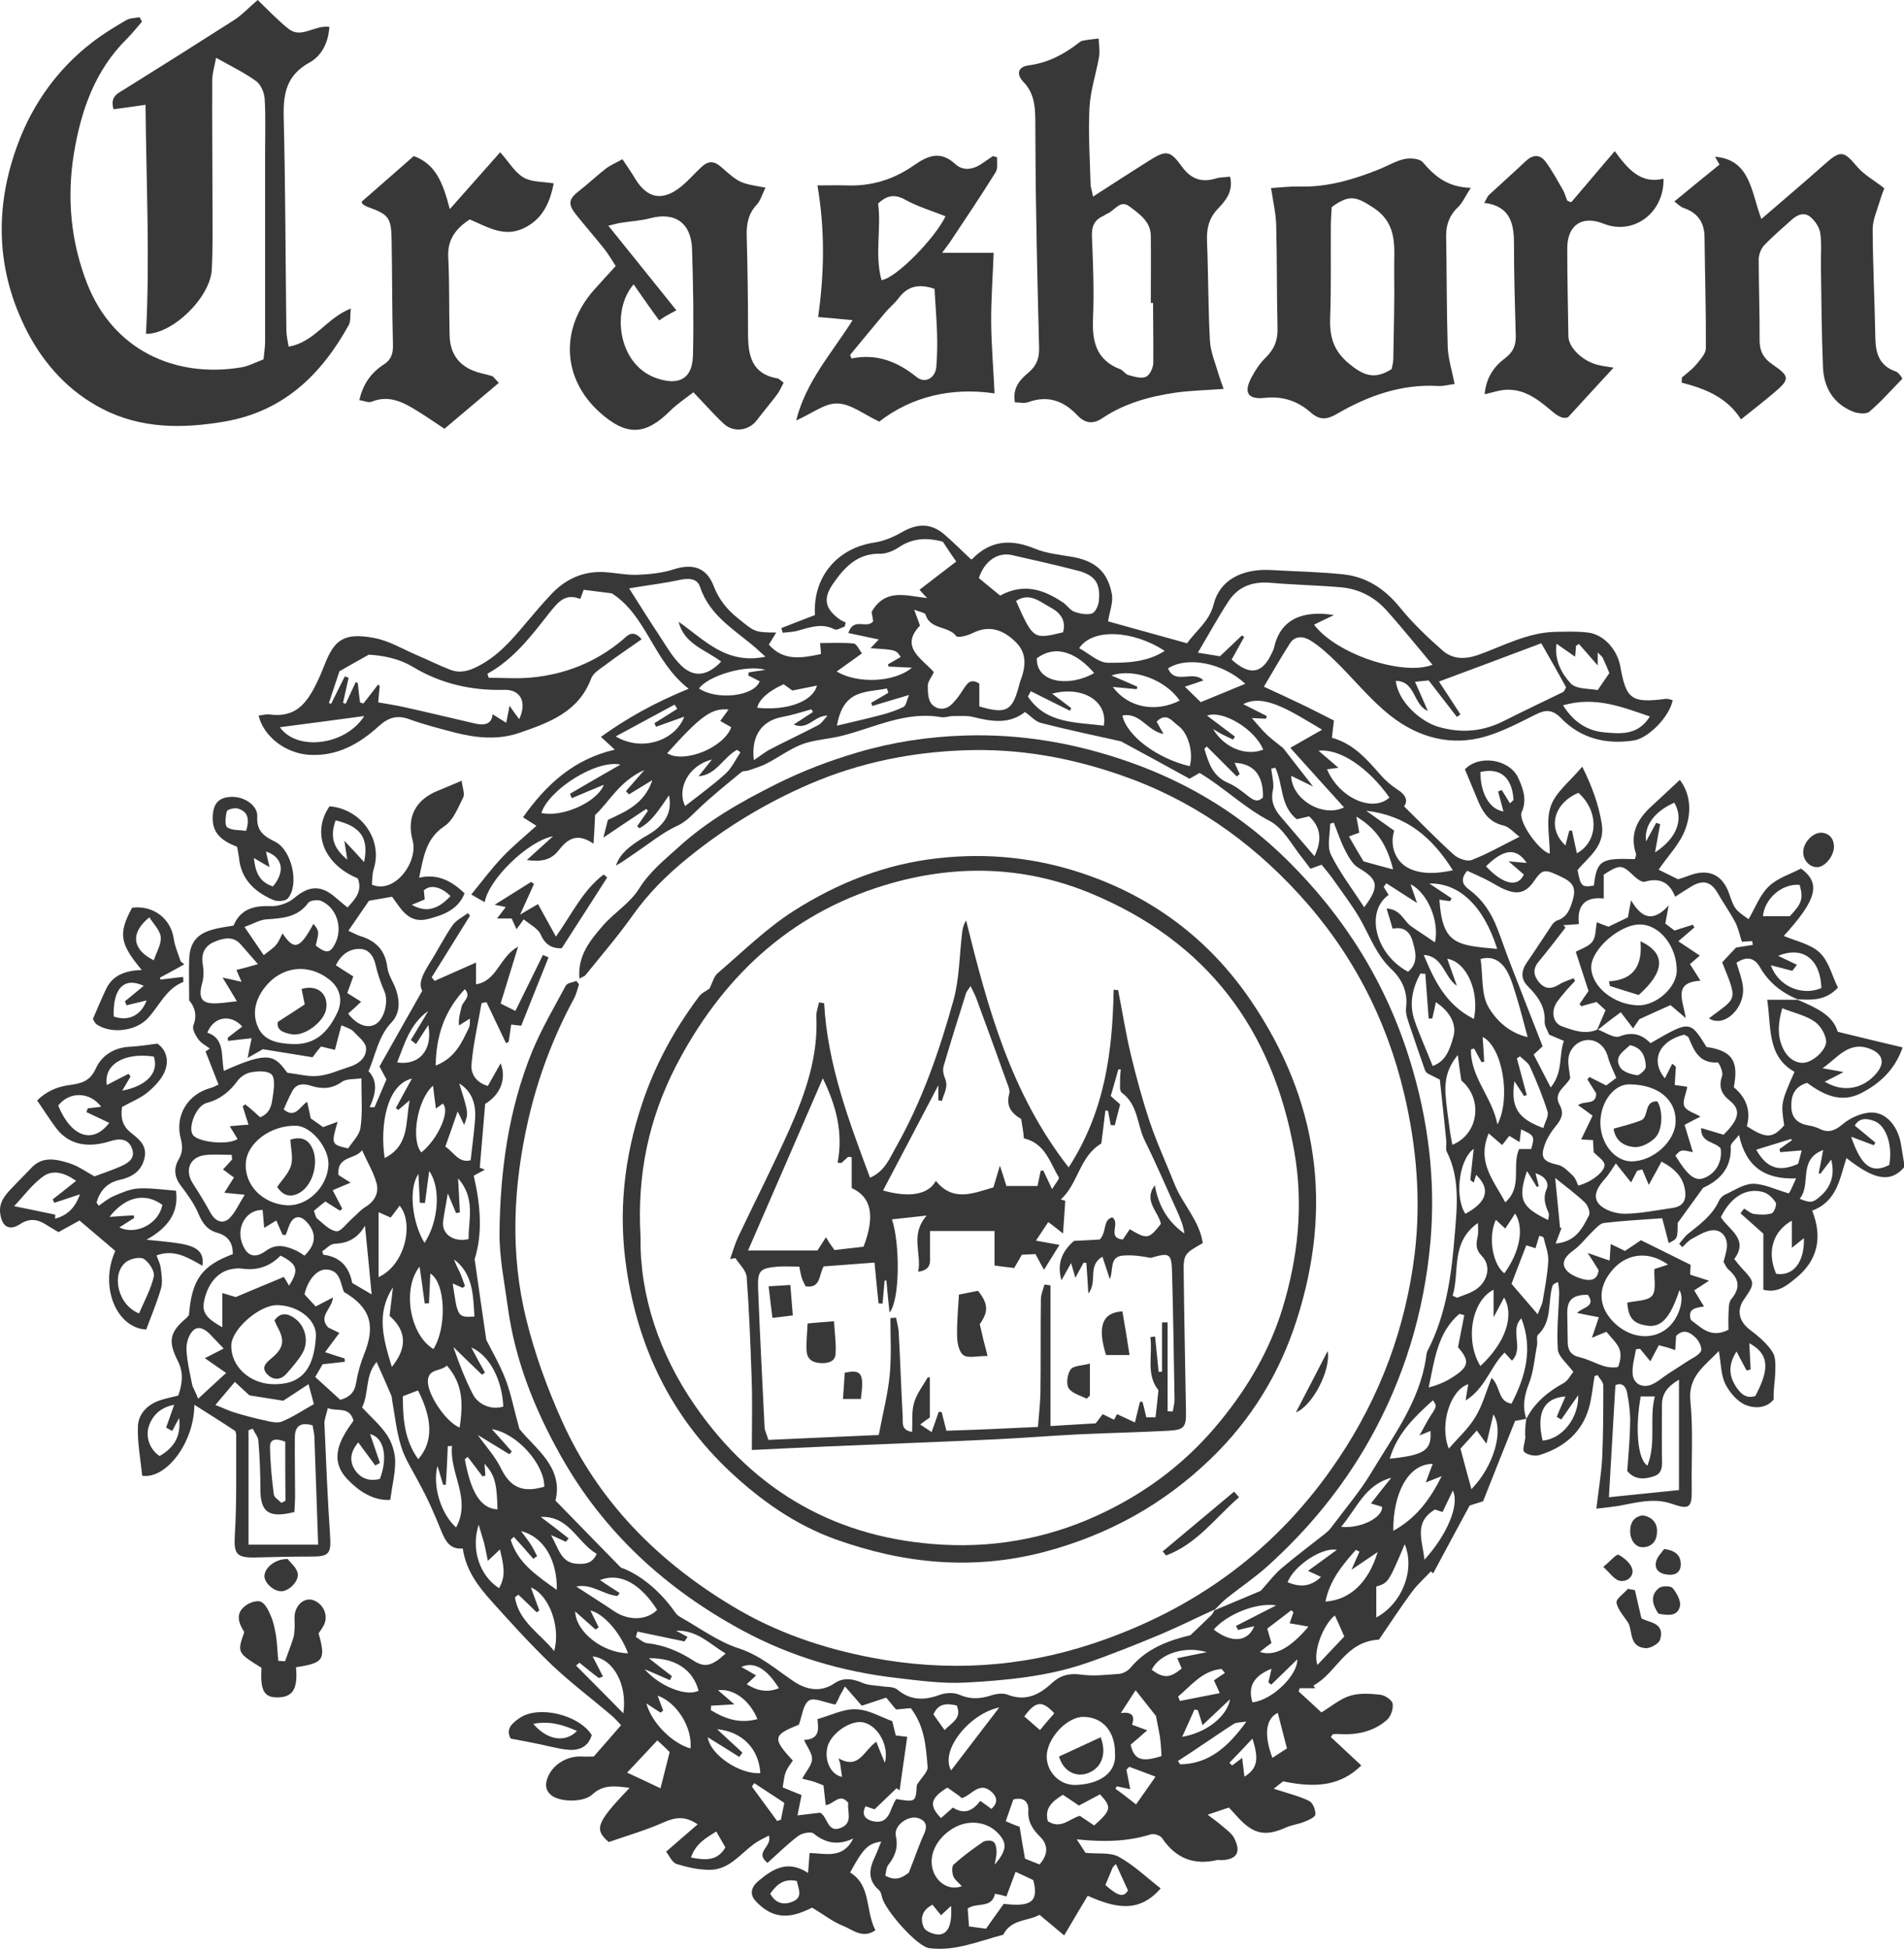
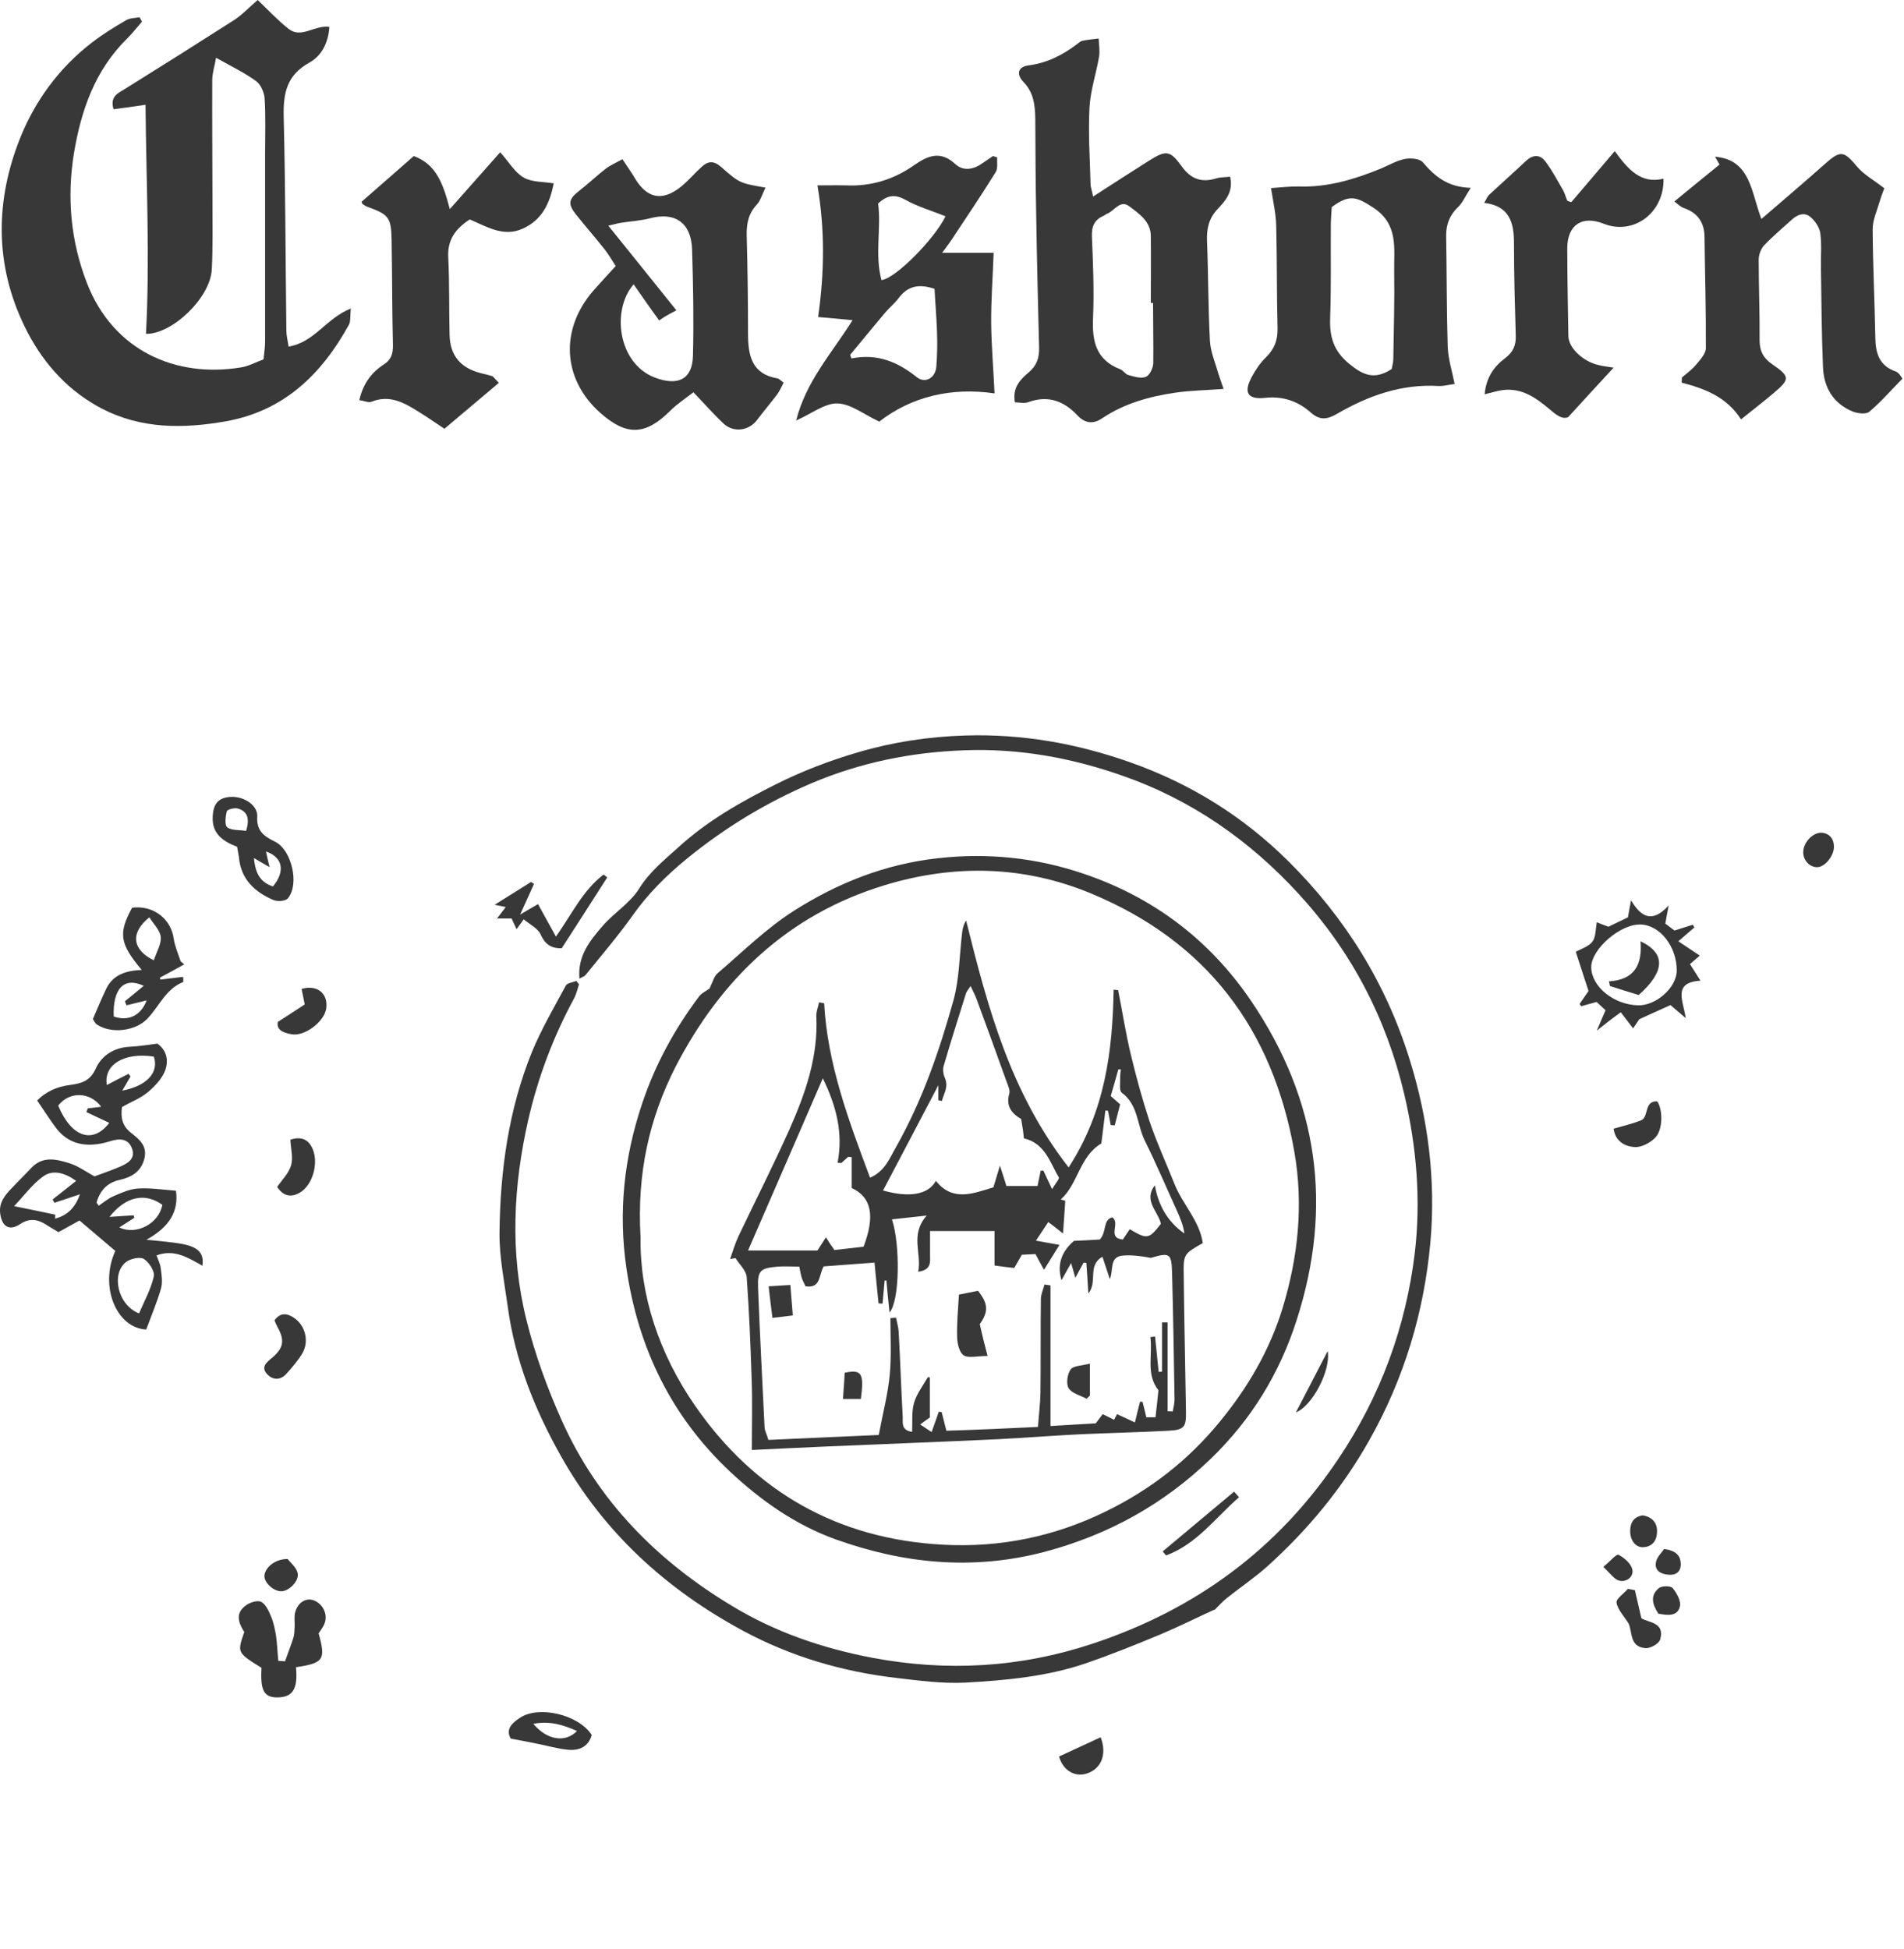
<svg xmlns="http://www.w3.org/2000/svg" version="1.1" id="Layer_1" x="0px" y="0px" viewBox="0 0 850.4 870.5" style="enable-background:new 0 0 850.4 870.5;" xml:space="preserve">
  <style type="text/css">
	.st0{fill:#D8D8D8;}
	.st1{fill:#FFFFFF;}
	.st2{fill:#8A9F69;}
	.st3{fill:#383838;}
</style>
-   <path class="st3" d="M681.7,633.7c-1.9,0.3-3.8,0.7-5,0.9c-4.9,12.2-9.6,24.1-14.3,35.9c-2.4,0.8-4.5,1.4-6,1.9  c-5.6,10.3-10.9,20.3-16.3,30.3c-0.3-0.3-0.7-0.6-1-0.9c-2.9,3.1-6.1,5.9-8.5,9.2c-5.3,7.2-10.1,14.6-14.7,21.3  c-15.2,0.8-18.9,15-29.3,20.5c0.3,0.4,0.6,0.8,0.8,1.2c-2.3,0-4.6,0-6.9,0c-0.2,0.5-0.3,0.9-0.5,1.4c3.4,3.1,6.8,6.3,10.2,9.4  c4.6-2.8,8.3-6,12.7-7.4c4.2-1.3,9-1,13.5-0.5c2.1,0.2,5.3,2.3,5.6,4c0.4,2.3-0.8,5.8-2.6,7.3c-5.8,5.1-13.1,6.7-20.8,6.3  c-1-0.1-2.1-0.1-3.1,0c-0.3,0-0.6,0.6-1.1,1.3c4.5,4.2,9.1,8.5,13.6,12.7c-8.9,8.8-19.7,10.3-34.9,7.1c-1.3,1-2.6,2-4.2,3.3  c1,0.3,1.8,0.6,2.6,0.8c4.5,1.5,9.2,2.6,13.3,4.7c1.6,0.8,2.8,3.9,2.7,6c-0.1,1.2-3,2.5-4.8,3.2c-2.6,1.1-5.5,1.4-8.1,2.5  c-9.2,4.2-14.5,3.3-21.5-4.2c-1.3-1.4-2.6-2.9-4.2-4.6c-2.8,0.9-5.4,1.8-9.5,3.2c3,2.3,5,3.7,6.8,5.3c1.7,1.5,3.8,2.9,4.9,4.9  c3.5,6.6,1.3,10-6,10.1c-0.4,0-0.9-0.2-1.3-0.1c-10.5,2.5-18.7-0.7-24.8-9.8c-0.8-1.2-3.7-2.1-5.1-1.6c-10.6,3.3-21.4,3.4-33,2.2  c1.5,2.2,2.9,4.4,3.9,6c5.6,0.6,11.1-0.3,14.9,1.8c6.7,3.7,12.3,9.1,18.7,14.1c-10,11.6-21,8.4-32.6,3.3  c-3.5,5.8-6.7,11.3-10.5,17.7c-3.9-3.3-7.3-6.1-11-9.2c-5.2,2.9-12.8,1.9-16.2,8.9c-10.8,2.8-21.5,7.5-33,6  c-5.6-0.7-19.8-17.1-21.1-22.6c-0.3-1.2-0.6-2.7-1.5-3.4c-5.1-4.5-4.3-9.5-1.7-14.9c1-2,1.7-4.2,2.8-6.7c-5.9,0.8-8.1,3.1-13.9,13.8  c9.5,5.8,6.7,16.9,11.3,25.8c-5.7,4-10.2-0.3-14.5-2c-4.6-1.8-8.7-5.1-13.8-8.1c-4.7,2.3-10.8,5-17.2,2.7c-3.1-1.1-6-3.4-8.2-5.9  c-2.5-2.8-1.8-5.9,1.3-8.6c6.5-5.5,13.2-9.7,22.3-3.7c0.3-3.7,0.5-5.9,0.7-8.9c7,0.1,14.9,2.9,19.5-6.5c-6.7,3.2-12.3,2.2-17.7-2.2  c-1.2-1-5.2-0.2-6.9,1.1c-4.8,3.6-9.1,7.9-13.7,12c-6.1-4.9,2.3-7.1,0.6-12.2c-2.4,1.3-4.7,2.3-6.7,3.8c-6.1,4.5-11,11.3-19.3,11.5  c-5.1,0.1-10.3-1.1-15.2-2.6c-2.1-0.7-3.3-3.8-4.7-5.5c5.3-4.6,9.6-8.3,14.1-12.2c-5.8-4-10.3-3.1-15.4-0.8  c-7.9,3.5-16.3,5.9-24.3,8.7c-6.7-5.7-5.5-8.7,9.3-24.2c-6.2-0.8-11.7-1.7-16.7,3c-3.8,3.5-14,3.4-18,0.5c-3.2-2.4-3.1-5.6-1.6-8.8  c2.5-5.5,8.7-9,14.9-8.7c2,0.1,3.9,0,5.4,0c4.1-4.7,7.9-9,12.2-14c-1.4-1.5-2.9-3.2-4.7-4.7c-8.7-7.4-17.9-14.3-26.2-22.2  c-9.4-9-18.2-18.7-26.9-28.4c-6-6.7-11.5-13.8-12.9-23.6c-5.8,0.5-7.8-3.4-9.6-7.8c-3-7.5-6.2-14.8-10.1-21.8  c-2.7-5.3-6.1-10.3-7.8-15.9c-2.1-6.6-2.8-13.6-4-20.4c-0.2-0.9-0.1-1.8-0.5-2.6c-2-4.6-4-9.3-6.5-14.8c-5.3,6.1-3.3,14.1-6.5,20.3  c4.1,4.4,8.3,8,11.2,12.4c2.1,3.2,3.5,7.5,3.6,11.4c0.1,5.4-1.3,10.8-2.2,17.5c-7.8,0.4-14.2-4.1-19-9.1c-8.7-9-3.4-18.1,2.6-26.3  c-1.9-6.6-7.1-3.9-11.5-5.6c-0.6,2.8-1.5,4.9-1.5,6.8c0.7,16.6,1.4,33.2,2.5,49.7c0.6,8.7-0.3,9.9-9.2,9.8c-8.1,0-16.1,0.2-24.2,0.4  c-8.7,0.2-9.6-1.8-9.1-10.3c0.9-14.6,0.5-29.2,0.6-43.8c0-0.8-0.1-2.1-0.6-2.5c-5.7-3.8-11.5-7.4-18.1-11.6  c0,16.6-12.4,33.3-23.3,31.7c-0.7-7.3-2.2-14.8-1.9-22.2c0.3-5.7,4.5-9.8,10.2-11.6c2.5-0.8,5-1.3,7.8-2c1.9-5.2,2.4-10.4-0.1-15.3  c-4.5-8.9-3.9-12.9,3.7-19.3c0.5-0.4,0.8-1,1.2-1.4c1.3-16.1,5.9-22,19.6-27.2c0-4.8-1.9-8.1-6.9-9.5c-4.4-1.2-6.6-4.1-8.4-8.4  c-1.9-4.5-4.9-8.7-7.9-12.6c-2.9-3.8-3.3-7.7-1.1-11.6c1.8-3.1,2-5.6,1.1-9.2c-2.9-10.5,3-20.1,13.3-22.9c1.2-0.3,2.3-1,3.5-1.5  c-2-5.1-3.9-9.9-5.8-14.8c0.6-0.4,1.3-0.8,1.9-1.3c-1.7-1.3-3.9-2.4-5.1-4.1c-1.3-1.8-2.9-4.7-2.2-6.3c2-5.2,0-8.9-1.9-11.1  c0-7.2-0.2-12.8,0-18.4c0.3-7.6,3.6-11.5,11.1-13.4c2.7-0.7,5.6-1.1,8.7-1.6c3-7.2,8.8-9,16.4-8.7c3.5,0.2,8-1.3,10.7-3.6  c6.5-5.5,11.8-6,18.3-0.4c1.7,1.5,3.5,2.9,5.5,4.6c3.9-4.1,6.7-7.7,4.6-13c-15.3-6.3-20.7-20.5-12.6-32.2  c14.2,1.2,23.9,15,19.7,28.1c-0.7,2.3-0.6,4.8-0.8,6.9c10.2,4.4,20.8-10.2,18.2-19.7c-2.8-10.4,1.3-18.3,11.4-22.3  c3-1.2,6-2.5,10.5-4.4c0.3,3,1.5,5.7,0.7,7.4c-2.3,4.6-4.4,10.2-8.4,12.9c-8.3,5.5-9.3,13.6-11.3,23c8.4-1.9,14.6,1.5,20.3,7  c-2.9,7.2-9.2,9.6-16.1,11.4c-9,2.4-12.2-4.5-16.3-9.9c-3.4,0.6-6.4,1.1-10.3,1.8c-2.7,4-5.8,8.4-9.2,13.4c2.7,1.2,4,2,5.4,2.4  c7,2.1,11.1,6.5,12,13.9c0.3,2.5,1.6,4.9,2.7,7.2c2.9,6,3.6,12.8-0.8,17.4c-6,6.3-7,14.2-10.3,21.8c4.4,4.6,3.2,10.3,0.5,16.1  c0.7,0,1.4,0,2.2,0c1.7-3.9,3.3-7.8,5.3-12.4c-0.7-1.3-1.7-3.2-3.1-5.8c6-10.7,12.2-21.6,19.1-33.8c-2-3.5,0.6-7.9,3.4-12.5  c3.5-5.5,6.4-11.4,10.1-16.7c1.6-2.3,4.5-3.7,6.9-5.5c0.3,0.4,0.6,0.8,0.9,1.2c-5.7,9.2-11.4,18.3-17.1,27.5c0.4,0.5,0.9,1,1.3,1.6  c5.9-2.6,11.7-5.2,18.5-8.2c0,3.8,0,6.4,0,9.7c9.4-1.4,10.4-12.2,18.8-16.8c-2.9,9.4-5.3,17.3-7.8,25.4c2.7,1.4,4.5,2.2,6.6,3.3  c4.2-8.5,8.2-16.7,12.3-25c0.8,0.4,1.7,0.7,2.5,1.1c-4,10-8,19.9-12.2,30.5c-0.9-0.1-2.5-0.3-4.5-0.5c-0.4,2.7-0.7,5.2-1.1,7.7  c-0.4,0.2-0.8,0.4-1.2,0.6c-2.9-6.1-5.8-12.2-8.7-18.3c-0.7,0.1-1.4,0.2-2.2,0.4c-1.6,9.1-3.7,18.1-4.5,27.3  c-0.4,3.9,1.7,8.1,7.3,9.7c1.9-3.3,3.7-6.6,5.7-10.1c2.7,6.8,0,14-6.9,18.1c-0.8,9.2-1.6,18.8-2.4,28.5c0.8,0.3,1.5,0.6,2.3,0.9  c-1.8,0.9-3.5,1.9-5,2.7c3.1,13.4,4,25.8,0.4,37.3c1.7,12.1,3.4,23.6,5.2,36c2.6,5.2,6.2,11.3,8.7,17.9c2.4,6.4,3.7,13.3,6.1,21.9  c6.9,8.7,19.8,17,16.1,32c9.4,9.6,18.2,18.7,29.2,29.9c8.2,2.9,17.2,10,24.1,19.8c0.6,0.9,1.4,1.7,2.3,2.2  c8.7,4.9,17,11.1,26.3,14.1c9.8,3.2,16.8,9.6,24.9,15c5.1,3.3,11.6,4.9,17.8,0.6c3.9-2.7,8.1-2.1,12.5-0.2c2.5,1.1,5.6,1.1,8.3,1.5  c2.5,0.4,5.6,0.1,7.3,1.5c5.9,4.9,11.9,4.9,18.8,2.4c2.7-1,6.4-1.2,8.9-0.1c4.8,2.1,9.1,1.9,13.9,0.4c2.4-0.8,5.5-1.3,7.7-0.4  c8,3.1,14.1,0,19.6-5.1c3.9-3.6,7.8-4.6,13.1-3.9c5.5,0.8,11.2,0.1,16.8-0.3c1.8-0.1,4-1.2,5.2-2.6c7.3-8.8,17-12.3,26.9-14.7  c3.1-2.9,6.1-5.8,9.2-8.8c0.7-0.7,1.1-1.6,1.6-2.4c0,0-0.1,0.1-0.1,0.1c7.4-3.1,14.8-6.2,20.7-8.7c3.7-4.1,6.2-7.5,9.3-10.1  c6.3-5.3,12.9-10.3,19.4-15.4c1-0.8,2-1.7,2.8-2.8c6.1-8.2,12.8-16,18-24.7c9.7-16.2,21.4-31.5,24.3-51c0.2-1.1,0.2-2.3,0.7-3.2  c8.5-16.4,10.8-34.6,12.2-52.5c1-11.9,2.3-24.8-3.6-36.4c-0.6-1.2-0.1-3-0.2-4.5c-0.9-9.3-1.9-18.5-2.9-27.7  c-2.4-1.2-4.1-2.1-5.7-2.9c-0.4-0.5-0.7-0.8-0.9-1.2c-2.3-6.6-4.6-13.2-6.8-19.8c-0.9-2.7-2-5.6-1.7-8.2c0.9-7-1.8-12.8-6.5-17.2  c-6.8-6.4-9.7-14.9-14.1-22.6c-3.5-6-7.7-11.5-11.7-17.2c-1.6-2.3-3.4-4.4-5.4-6.9c-1.5,0.5-3,1.1-5,1.8c-1-1.3-2-2.7-3-4  c-5-6-8.9-14.1-15.3-17.4c-11.3-5.9-20.2-14.8-31.2-21.4c-1.3,0.8-3,1.7-4.5,2.6c-10.5-5.8-20.8-11.4-30.6-16.7  c-12.1-2.7-24-5.2-35.7-8.2c-2.5-0.6-4.6-3.1-7.2-4.9c-7,5.5-14.7,4.3-22.8,2.3c-3-0.8-6.3-0.5-9.4-0.5c-1.7,0-3.5,0.8-5.2,0.5  c-15.8-2.8-29.7,4.6-44.3,8.3c-5.8,1.5-12,1.7-17.6,3.7c-5.6,2.1-10.5,5.8-15.9,8.6c-2.6,1.4-5.5,2.2-8.3,3.2  c-1,0.4-2.4,0.1-3.1,0.7c-6.8,5.6-13.7,11.1-20,17.2c-2.8,2.7-5.1,5.2-8.9,6.9c-6.6,3.1-12.4,7.9-18.5,12c-2.9,1.9-5.6,4-8.7,5.7  c1.8-5.4,6.1-8.5,10.5-11.4c2.2-1.5,4.6-2.6,6.7-4.2c5-3.8,8-8.6,6.5-15.8c-4,5.7-7.3,11.5-13.2,14.7c-0.3-0.3-0.7-0.6-1-0.9  c1.6-2.3,3.2-4.6,4.8-6.9c-0.3-0.3-0.5-0.6-0.8-0.8c-6.2,4.1-12.3,8.2-19.1,12.8c0.7-2.9,1.3-5.2,2-7.9c7.7-3.7,16.2-6.9,19.9-17.8  c-4.3,2.6-7.4,4.5-10.5,6.4c-0.4-0.5-0.9-1-1.3-1.5c2.4-2.8,4.8-5.5,8.2-9.4c-11.1,4.9-15.8,14.4-22,20.1c-0.2,4.8-0.4,8.1-0.7,12.8  c-7.7-5.3-11.9-1.7-15.6,3c-3.4,4.3-7.6,5.2-14.2,4.3c4.2-3.8,7.6-6.9,11.7-10.6c-11.2,2.1-28.7,19.2-30.5,29.4  c-2-1.1-3.8-2.1-6-3.4c4.8-5.9,8.9-11.4,13.6-16.4c4.7-5,10.1-9.4,15.5-14.3c-1.4-0.9-3.1-1.9-6-3.8c10.4-14.6,22.5-25.9,41-30.2  c-2.2-2-3.7-3.4-6.2-5.7c11.8-8.5,24.1-15.3,39.2-21.5c-15.9-12.3-18.6-32.5-34.3-42.6c-4-0.5-8-1-12.6-1.6  c-0.4,1.1-0.9,2.4-1.5,4.1c-6.8-2.7-9.9,1.4-13.8,6.2c-8,10.2-15.9,20.7-27.7,27.2c0.2,0.6,0.4,1.2,0.6,1.8c6.3,0,12.7,0.5,19-0.1  c15.1-1.4,28.7-6.8,40.5-16.6c2-1.6,4.6-5.5,8.8-0.5c-5.7,4-11.2,7.7-16.5,11.7c-2.2,1.6-5.1,3.4-6,5.7  c-5.6,15.1-18.8,19.8-32.1,24.4c-9.6,3.3-19.4,2.3-29.1-0.2c-6.8-1.8-13.6-3.5-20.1-5.9c-5.5-2-9.4-0.7-13.6,3.1  c-8.8,8-18.7,13.6-31.2,12.8c-10.3-0.7-20.1-7.9-22.5-17.5c1.7-0.2,3.4-0.7,4.9-0.5c11.7,1.5,16.7-4.8,21.6-15.2  c1.4-2.9,2.5-6,3.8-9c3.9-9,8.1-12.5,21.2-10c6.7,1.2,12.9,5,19.2,7.7c5,2.1,9.9,4.6,14.9,6.5c4.3,1.7,8.4,0.6,12.5-1.6  c8.8-4.5,15-11.7,21.2-19.1c3.8-4.5,7.6-9,11.7-13.3c6.3-6.6,14.1-10.1,23.4-9.6c5,0.3,10,1.4,15,1.2c5.3-0.2,10.9-0.8,15.9-2.4  c8.6-2.8,14.8-0.9,18,7.5c2.3,6,6,10.5,10.9,14.4c7.5,6.1,7.4,6.2,17,6.3c-1.2,2-2.2,3.6-3.3,5.4c6.6,7.5,14.7,6,23.3,4.2  c-0.1-1.6-0.2-3-0.4-4.9c5.1,0,10.1-0.3,15,0.2c1.4,0.2,2.5,2.9,3.7,4.4c-4.2,3-7.6,5.5-11.3,8.1c9.1,5.5,25.7,5,33.6-1.7  c-4.2-0.2-7.3-0.4-10.4-0.5c-0.1-0.3-0.2-0.7-0.3-1c1.9-1.1,3.8-2.2,5.7-3.3c-2.1-3.2-2.1-3.2-13.5-3.9c1.7-1.8,2.8-2.9,3.7-3.9  c-4.3-0.9-8.8-1.9-13.6-2.9c2.4-7.3,8.1-1.6,11.1-5.2c-0.2-1.1-0.4-2.7-0.7-4.2c6.2-10.9,15.8-7.1,24.8-6.2  c-1.1-1.2-2.3-2.4-3.4-3.7c5.4-4.2,10.8-8.3,16.4-12.6c-1.4-2-3.6-5.2-6-8.9c-6.5-1.7-13.1-1.9-19.6,2.5c-2.4,1.6-5.7,3-8.5,2.9  c-10.2-0.2-16,6.3-21,13.5c-4.6,6.7-3.4,11.3,3.3,16c0.7,0.5,1.6,0.8,2.4,1.2c-0.1,0.6-0.3,1.2-0.4,1.8c-1.5,0.5-3.5,1.8-4.5,1.3  c-5.7-3-11.1-0.9-16.6,0.6c-2.1,0.6-4.4,0.6-6.6,0.9c-0.2-0.7-0.4-1.4-0.6-2.1c5-2,10.1-3.9,15-5.8c-1-17,9.9-29.9,26.5-32.4  c4.2-0.6,8.4-2.4,12.1-4.5c7-4.1,13.2-4.3,19.2,0.9c4,3.4,7.6,7.1,11.8,11c-0.2,0,0.4,0.2,0.6,0c8.3-8.6,17.6-9,28.2-4.6  c4.9,2,10.5,2.6,15.9,3.5c10.5,1.7,16.4,6.4,18.3,16.7c0.7,3.7-1,7.8-1.7,12.2c11.2,3.1,23,6.4,35.3,9.8c4.1-5.8,10-9.8,11.9-17.5  c2.7-10.7,12.6-16,25.9-15.2c10.6,0.6,21.3,0.8,31.9,1.9c10.4,1.1,18.5,6.4,25.3,14.7c5.7,7.1,12.4,13.4,19.2,19.4  c4.6,4,10.3,3.9,16.1,1.8c11.1-4,21.6-9.8,33.8-10.2c5-0.1,10.1-0.3,15,0.3c7.1,0.9,13,7.6,14.4,15.1c2.6,14.8,5,16.5,20.4,14.5  c0.9-0.1,2,0.4,3,0.6c-1.4,7.3-10.8,17-17.4,18c-12.4,1.9-23.7-0.9-32.5-10c-3.9-4-7-3.8-11.5-1.5c-7.2,3.6-14.4,7.4-22.1,9.7  c-15.6,4.6-30.3,0.4-42.6-9.3c-9-7.1-16.3-16.3-24.6-24.4c-3.4-3.3-7-6.6-11-9.1c-3-1.9-6.9-2.5-9.3,1.3c-4,6.2-7.6,12.6-11.6,19.3  c5.2,2.4,10.5,4.8,15.7,7.3c5.3,2.5,10.4,5.2,15.6,7.8c-0.4,3-0.6,5.1-0.9,7.7c9.6,2.6,15.7,9.7,21.9,16.8c2.1,2.4,4.7,4.6,7.5,6.4  c3.6,2.3,4.7,5,2.8,7.4c7.6,7.5,14.7,14.8,22.2,21.6c1.9,1.7,5.9,3.2,8,2.4c7-2.7,13.6-6.5,21.4-10.4c-2.5-1.8-4.6-4.4-7.1-5  c-5.9-1.3-8.9-5.2-11.1-10.2c-2.1-4.9-4.1-10-6.2-14.9c6.3-6.7,19.9-4.6,23.8,3.8c2.2,4.8,4,9.8,1.6,15.2c-0.1,0.2-0.2,0.4-0.2,0.6  c-0.8,4.9,8.5,17.3,12.7,18c0-7.1-1.8-14.9,0.5-21.3c2.2-6.2,8.5-10.9,14-17.5c4.6,9.3,7.3,17,8.7,25.4c1.7,10.1-5.9,14.8-10.8,20.8  c1.4,7.3,1.9,7.8,7.3,6.9c1.3-11.5,3.5-12.3,18.3-11.8c0.2-0.8,0.7-1.7,0.5-2.4c-2.9-8.7,0.5-15.3,6.7-21c4.1-3.8,8.2-7.6,12.9-12  c5.1,6.8,5,14.8,2.6,21.6c-2.3,6.7-7.8,12.2-12.1,18.5c2.6,1.3,5.5,2.7,8.7,4.3c1.6-0.5,3.5-1.1,5.3-1.8c8.4-3.1,14.6-0.2,17.5,8.2  c2.4,6.9,2.6,7.2,8.7,11.4c2.9-4.9,5-10.8,9-14.6c3.9-3.8,9.7-5.5,14.4-8c9.1,6.6,7,14-7.7,30.1c5.4,2.3,12,3.6,16.1,7.5  c4.1,3.9,5.5,10.4,8.1,15.6c-5.7,6-11.9,5.5-18,5.2c-7.3-3-13-7.6-17-14.6c-2.3-3.9-5.8-4.8-10.3-1.7c1,3.4,2.3,6.7,2.8,10.1  c1.5,9.9-8.3,19.2-15.1,14.7c12.4-9.5,13.1-7.2,5.9-25c2.1-2.3,4.3-4.6,6.2-6.6c2.8-0.5,5.1-0.8,7.5-1.2c-0.1-0.6-0.2-1.2-0.3-1.7  c-1.5,0.1-2.9,0.2-4.6,0.3c-1-3.1-1.6-6.1-3-8.8c-2.4-4.5-5.4-8.7-7.9-13.1c-2.9-4.9-6.4-5.9-11.5-2.9c-2.2,1.3-4.3,2.7-7.4,4.7  c-2.6-6.7-7.2-8.6-13.6-6.7c-1.2,0.3-3.2-1.1-4.4-2.2c-5.9-5.6-6.4-5.7-13.9-1c0,3,0,6.4,0,10.7c-8.7-1-12,3.5-11.1,11.4  c-2.8,0.2-4.8,0.4-6.9,0.5c0.3,0.4,0.6,0.7,0.9,1.1c-3.9,5-7.8,10.2-11.9,15.1c-2.8,3.3-2.4,6.3,0.2,9.4c2.6,3,5.4,3,8.7,1  c2-1.3,4.4-2,6.6-2.9c0.2,0.4,0.5,0.8,0.7,1.2c-1.3,1.4-2.6,2.7-3.9,4.2c-1.4,1.7-2.8,3.3-4.1,5.1c-2.9,4.2-2,9.5,2.2,11  c5.1,1.8,10.3,3.8,15.8,1.4c0,0-0.1-0.1-0.1-0.1c3.3,1.2,7.4,4.1,9.9,3.2c5.9-2.3,10-0.9,13.9,3c17.6-10.2,17.6-10.2,25,1.7  c13.1,1.8,14,8,12.2,18c5.4,4.4,7.8,10.4,5.8,17.4c8.7,5.6,11.5,5.5,16.7-0.4c-1.5-10-1.5-10,4.6-23.9c-12.4-7-10.3-20-12.2-32.2  c4.6,0,9.1,0,13.6,0c7.9,3.4,15.8,6.8,17.9,14.3c10.2,2.5,19.3,4.7,29,7c-3.5,10-10.1,16-18.3,20.3c-9.3,4.9-17.3,0.7-24.4-4.5  c-5.9,1.9-7.2,5.9-7,11c0.2,5.1,3.2,7.3,7.9,8.1c1.5,0.2,3,0.7,4.4,1.3c4,2.1,6.9,1.2,10.5-1.8c3.2-2.8,7.9-4.9,12.1-5.3  c7-0.6,12.5,5.6,14,13.8c0.6,3.4,1.1,6.8,1.7,10.4c-6.2,7.2-13.2,6.2-26-3.9c-3,9.1-4.1,19.3-15.3,23.5c4.7,11.8,2.5,22.1-7,29.9  c-3.9,3.2-8.3,7.2-14.8,5.4c0-8.7,0-17,0-25c-3.5-3.1-6.8-6.1-10.2-9.1c0.5-0.7,1-1.4,1.6-2.1c1.5,0.8,2.9,2.2,4.5,2.4  c2.6,0.3,5.4,0.5,7.8-0.3c1.1-0.4,2.4-3.8,1.8-4.8c-1.2-2-3.4-4.1-5.6-4.7c-7.5-2.1-14.4,2.1-18.9,11.2c3.4,5.6,12.7,9.7,6,18.7  c1.2,1.5,2.1,2.7,3.1,3.8c6.3,6.7,6.3,6.9,1.2,14.3c-3.4,4.9-2.1,9.9,2.7,13.5c3.7,2.8,7.5,6,10,9.8c1.6,2.3,1.4,6.1,1.3,9.3  c-0.1,3.9-0.9,7.8-0.7,12c-3.2,4.1-8.6,4.1-12.5,2.5c-3.7-1.5-7.2-5.6-9.1-9.4c-2-4.1-1.9-9.2-2.9-14.7  c-6.3,6.7-13.8,11.2-12.7,22.3c1.3,13,0.4,26.2,0.6,39.3c0.1,8.4-0.9,9.4-9,6.6c-8.1-2.8-16-0.4-23.9,1c-2.6,0.4-5.3,0.7-9.7,1.2  c1-8.5,2.2-15.5,2.6-22.5c0.5-10.8,0.5-21.7,0.5-32.5c0-1.6-1.7-3.2-2.6-4.7c-0.4,0.2-0.9,0.4-1.3,0.5c-0.8,4.6-1.2,9.4-2.4,13.8  c-3.1,11.3-11.2,18-22,21.4c-2.1,0.7-5.4,0.1-7-1.3c-1-0.9,0.3-4.3,0.5-6.6C681,639.4,681.3,636.5,681.7,633.7  c3.7-7.2,9.6-12.1,16.7-16c2-1.1,3.1-3.6,4.3-5c-2.9-3.9-6.6-6.8-6.9-9.9c-0.6-8.3,0.3-16.7,0.6-25.1c0-1.7-0.3-3.4-0.5-5.1  c-1.8,0.7-2.3,1.1-2.5,1.7c-2.2,7.3,0,15.8-6.5,21.9c-0.8,0.8-0.1,3-0.4,4.5c-1.1,5.8-1.5,11.8-3.6,17.2  C680.8,623.2,679.9,628.2,681.7,633.7z M595.8,274.7c-3.5,1.7-6.1,2.9-8.9,4.3c10.2,13.4,40,23,52.9,17.9  c-6.8-8.1-13.6-16.6-20.8-24.6c-5.3-5.8-12.2-9.3-20.1-10c-10.4-0.9-20.9-1.1-31.3-2c-7.9-0.7-14.4,1.5-18.8,8.1  c-4.8,7.3-9,15.1-13.8,23.1c3.1,0.5,6.4,1,9.9,1.6c3.4-3.2,6.6-6.3,9.8-9.3c0.3,0.2,0.7,0.5,1,0.7c-1.9,3.4-3.8,6.8-5.6,10.1  c8.1,7.3,13.6,6.3,17.8-2.6c0.5-1,1-2,1.2-3C571.8,277.2,581,272.3,595.8,274.7z M802.2,526.3c-14,0.5-22.4-5.2-25.5-19.4  c-2,2.6-3.7,3.8-3.7,5c0.6,10.6-6,15.7-12.3,18.6c-4.4,6.1-7.7,10.6-11.4,15.7c0,7,0,7-4,9c-1-3.9-2-7.8-2.9-11.1  c-9.5,0.7-17.8,1.1-25.9,2.1c-2,0.2-3.8,2.5-5.5,4.1c-2.8,2.7-5.1,5.9-8.2,8.1c-3,2.2-5.5,4.9-3.8,8c1.3,2.4,4.8,4,7.7,4.8  c3.1,0.9,6.8,0.9,7.3-3.9c-1.4-2.3-2.8-4.5-4.9-7.7c4,1.4,6.6,2.3,9.8,3.4c0.2-3.2,0.4-5.1,0.5-7.4c2.4,1.2,4.3,2.1,6.4,3.1  c2.5-1.7,4.8-3.2,7.1-4.8c7.5,3.7,14.7,7.3,22.2,11c-0.1,1-0.1,2.7-0.2,4.4c2.7,0.9,5.1,1.6,8.4,2.7c-2.7,1.8-4.4,2.9-6.6,4.3  c1.4,2.4,2.7,4.5,4.4,7.2c-3.7,0.6-7.5,0.9-5.9,6c4.7,3.5,9,8.4,16.8,4.4c0-2.1-0.1-4.4,0-6.7c0.2-2.3-0.1-5.3,1.2-6.9  c4.4-5.2,3.5-9.3-1.3-13.4c-0.9-0.8-1.4-2.2-2.1-3.3c0.5-2,1.1-3.9,1.4-5.8c0.8-4.8-2-8.8-6.6-8.3c-3,0.3-6,2.2-8.8,3.7  c-1.7,0.9-3,2.5-4.4,3.8c-0.5-0.5-1-1-1.4-1.5c1.3-1.5,2.5-3.3,4-4.5c5.3-4.2,10.8-8.2,13.7-14.6c0.5-1.1,1.6-2.3,2.7-2.8  c4.1-1.9,8.3-4.8,12.5-4.9c4.9,0,9.9,2.5,16,4.3C799.6,532.3,800.5,530,802.2,526.3z M688.4,287.3c-15.4,5.8-30.1,11.3-45.7,17.1  c3.5,5.3,6.6,10,9.6,14.7c-0.5,0.4-1.1,0.7-1.6,1.1c-4.1-5.3-8.1-10.5-12.6-16.3c-1.3,0.1-3.1,0.3-6.1,0.6c2.1,4.7,3.8,8.6,5.7,13  c-6.7-2.8-5.3-13.3-14.3-13.4c1.1,9.4,11.1,18.3,19.3,20.6c10.6,3,20.1,1.9,29.6-3c8.5-4.3,17.2-8.4,25.8-12.6  c0.5-0.2,0.7-1,1.4-2.1C696.2,301,692.7,294.8,688.4,287.3z M691.9,462.1c-0.8-2.1-2.1-4-2-5.7c0.4-6.8-3.1-11.5-7.5-15.9  c-3.3-3.3-3-6.9-0.4-10.7c3.8-5.5,7.4-11.1,11.1-16.6c0.6-0.9,1.5-1.8,2.4-2.1c4.4-1.4,5.7-5,6.9-8.9c1.6-5.3,0.5-7.9-4.7-10.4  c-7.9-3.9-8.8-3.7-12.6,1.8c-3.3,4.8-6.9,6.1-12.4,3.9c-3.2-1.2-6.1-3.3-9.2-4.8c-2.8-1.4-5.6-2.6-8.2-3.8c-3.6,4.3-1.5,6.7,1.1,8.6  c6,4.5,9.8,10.5,12.4,17.3c2,5,3.6,10.1,5.6,15.1c4.8,12.5,9.7,24.9,14.6,37.4c-1.4,1.3-2.8,2.6-4,3.7c2.5,4.8,4.7,9.1,7.6,14.7  c5.7-7,3.5-14.4,5.9-20.8C696,463.8,694.2,463.1,691.9,462.1z M417.1,300.2c-1.1,2.3-2.6,4.1-2.7,5.8c0,2.8,0,6.3,1.6,8.3  c2.1,2.6,5.9,3.1,8.8,0.5c2.2-2,3.9-4.5,5.5-7c1.7-2.5,3.1-5,7.1-2.5c0,3.3,0,6.8,0,10.2c11.8,3.5,14.6,2.1,17.5-8.4  c0.3-1,0.5-2.1,0.9-3.1c2.3-6.1,3-12.1-2-17.1c-5.5-5.5-11.8-8-19.5-4.1c-2.2,1.1-6.5,2.2-7.2,1.3c-3.6-4.7-11.7-2.8-13.7-9.6  c-0.3-0.9-2.7-1.2-5.1-2.2c1.1,3,1.8,4.8,2.6,7.1C401.8,289,411.5,293.9,417.1,300.2z M373.1,761.3c-4.7-0.9-9.5-3.3-11.8-1.8  c-2.6,1.7-3,6.8-4.5,10.8c-11.6,4.6-11.9,6.1-2.7,16c-1,1.6-2.5,3.3-3.2,5.3c-0.8,2.1-0.9,4.4-1.3,6.7c3.2,1.3,5.7,2.4,8.4,3.4  c-0.6,3.1-1.1,5.5-1.8,9.1c3.9-0.5,6.9-0.8,10.1-1.2c3.4,1.7,3.2,9.4,9.4,6.7c5.5-2.3,2.5-7.5,3.2-11.1c-4-4.7-6.3,0.6-10.1,1  c-0.3-2.9-0.6-5.5-1-8.8c-1.3-0.5-2.9-1.2-4.4-1.7c-1.6-0.5-3.3-0.8-5.1-1.3c1.9-3.5,4.3-6.1,4.4-8.7c0.1-2.6-2.1-5.3-3.6-8.6  c7.4-0.3,6.4-5.3,6-9.3c6.1-1.7,11.8-4.7,17.3-4.4c5.7,0.2,11.3,3.6,16.1,5.3c0.8,3.2,1.2,4.8,1.6,6.4c1.9,0.2,3.5,0.4,5.1,0.6  c-1.2,8.3-2.3,16.1-3.4,23.9c-0.5-0.3-0.9-0.6-1.4-0.9c-3.2,3.1-6.5,6.2-9.8,9.4c-1.2-0.4-2.6-0.9-4-1.4c-2.3,4.4,0.7,6.1,3.3,6.7  c7.8,1.7,7.5-6.1,10.4-9.9c8.7,1.4,8.7,1.4,9.2-6.3c2.2-3.5,5-5.9,4.8-8c-0.7-9-1.3-18.2-7.5-26.3c-2.1,0.2-4.5,0.4-6.6,0.6  c-1.9-2.3-3.5-4.2-4.4-5.3c-4.6,1.5-8,2.7-10.9,3.6c-2.8-3.2-4.5-5.2-7.5-8.6c-1.1,2-1.7,3.2-2.4,4.3  C374.5,759,373.7,760.2,373.1,761.3z M231.9,321.2c3.6-7.8,0.5-13.3-6.7-13.1c-14.6,0.4-28.2-2.7-40.7-10.2  c-6.8-4.1-14.3-5.2-19.8-5.5c-5.6,3.1-9.4,5.3-13.1,7.4c-1.5,4.6-3.1,9.4-4.7,14.2c0.3,0.1,0.7,0.2,1,0.3c2-4.1,4.1-8.1,6.1-12.2  c0.6,0.2,1.1,0.4,1.7,0.6c-0.8,3.7-1.7,7.5-2.5,11.2c0.4,0.1,0.8,0.3,1.2,0.4c1.5-3.2,3-6.4,4.5-9.7c0.3,0.2,0.6,0.3,0.9,0.5  c0.3,2.9,0.6,5.7,1,8.6c0.5,0.2,1,0.3,1.5,0.5c2.2-2.8,4.4-5.6,6.5-8.4c0.3,0.2,0.5,0.3,0.8,0.5c-0.2,2.2-0.4,4.5-0.7,7.4  c3.9,0.7,7.5,1.2,11.1,2c10.8,2.4,21.6,5,32.4,7.5c4,0.9,7.3,0.2,7.6-4.2c2,1.3,3.7,2.3,6.1,3.8c0.6-3.3,1.1-5.3,1.5-7.6  C228.9,317.2,230.2,318.9,231.9,321.2z M303.1,277.7c11.5,8,21.2,19.3,38.8,15.6c-2-1.8-3.1-2.7-4.1-3.7  c-9.4-8.2-20.8-14.4-25.1-27.4c-1.4-4.2-5.5-4-9.6-3.1c-5.9,1.3-11.9,2-17.9,3c-1.5,0.2-3,0.5-4.2,0.7c4.6,7.2,8.8,14,13.2,20.6  c3.1,4.7,5.9,9.7,9.8,13.6c5.8,5.8,11.9,5,18.1-1.5C315.2,290.2,305.5,287.7,303.1,277.7z M743.6,481.6c1.3-2.6,2.3-4.5,3.3-6.5  c0.5,0.4,1.1,0.8,1.6,1.3c-0.2,2.7-0.3,5.4-0.5,8.2c2.5,0.3,4.6,0.6,5.6,0.8c-0.6,3.4-2.3,6.7-1.3,8.7c1,2.1,4.5,3,7.2,4.6  c-2.2,1.1-4.1,2.1-7.1,3.7c1.3,4.2,2.5,8.2,3.7,12.2c-5.3-1.2-5.3-1.2-7.8,1.5c5.4,8.9,8.7,11.5,12.6,10.1c5.4-1.9,8.5-7.4,7.6-13.3  c-2.5-3.1-9-2.4-8.7-9.1c3.8,1.2,7.1,2.1,10,3c7-6.9,7.9-11.1,2.8-15.2c-4.1-3.3-5-6.4-3.4-11.3c0.5-1.6-1.5-5.9-2.1-5.8  c-8.1,0.5-10.5-5.2-12.9-11.1c-0.3-0.6-1.4-0.9-2-1.3C741.3,464.8,736.8,473.4,743.6,481.6z M139.6,636.6c-5.4-1.6-7.8,0.4-7.9,5.1  c-0.1,8.7,0.1,17.5,0.1,26.2c0,2.5-0.2,5.1-0.3,7.4c-11.5,2.9-15.2,0.1-15.2-10.3c0-7.2-0.3-14.3-0.9-21.5c-0.1-1.8-1.7-3.6-2.5-5.4  c-0.6,0.2-1.3,0.4-1.9,0.7c0,17,0,33.9,0,51.1c10.4,0,20.4,0,31.1,0c-0.6-16.8-1.1-32.6-1.7-48.5  C140.3,639.9,139.9,638.4,139.6,636.6z M701.3,481.6c-2,3.9-7.8,6.3-4.7,11.9c2.1,3.8,0.7,6.5-1.7,9.4c-1.9,2.3-3.6,4.9-4.7,7.7  c-2.5,6.5-1,8.2,5.8,9.7c2.5,0.6,4.7,3.1,6.7,5c1.1,1.1,1.6,2.9,2.2,4.2c6-1.5,12.3-6.5,11.7-9.6c-0.4-1.8-2.8-3.2-4.8-5.3  c-0.1-1.1-0.2-3.2-0.3-5.4c-2.1-0.1-3.7-0.2-5.3-0.3c1.8-3.8,3.5-7.3,5.1-10.6c-2.8-2-4.4-3.3-6.5-4.7c2.9-2.2,8.2,0.2,8.1-5.3  c-1.3-2.1-2.6-4.1-3.9-6.2c0.3-0.4,0.6-0.7,0.9-1.1c2.4,1.2,4.7,2.4,7.5,3.8c1.7-1.3,3.4-2.5,4.5-3.4c-1.4-3.4-2.9-6.2-3.7-9.2  c-1.2-4.7-4.7-7.9-9.2-7.7c-4.3,0.2-8.2,3.9-8.5,8.5C700.3,475.8,701,478.4,701.3,481.6z M153.9,606.7c0,0.5,0.1,1,0.1,1.5  c-3.1,0.4-6.2,0.7-9.9,1.1c-0.9,1.5-1.9,3.3-3.3,5.7c4.1,3.7,7.8,7.1,11.2,10.2c4.8-1.4,6.5-3.9,7.1-7.8c0.7-4.3,1.9-8.5,3.5-12.5  c5.3-13,2.8-21-9-27.9c-1.6-4-1.6-9.6-7.7-10c-4.2-0.3-8.4,4.5-9.9,11.1c1.5,1.6,3.2,3.5,5,5.4c2.7-1.4,4.8-2.5,7.7-4  c-0.4,5.2-6.8,8.3-2.1,13.4c1.5,0.7,3.3,1.6,5,2.4c-2.2,3-4.1,5.5-6.4,8.6C149.1,605.2,151.5,606,153.9,606.7z M749.9,616.2  c-5.3,3.1-7.6,6.4-7.6,11.2c0,7.6-0.1,15.3,0,22.9c0,3.5,0.7,7.6-3.5,9c-4.1,1.4-8.6,1.8-12-2.3c0.5-7.3,1.2-14.5,1.3-21.6  c0.1-4.3-0.5-8.7-1.3-13c-0.5-3.1-2.3-5.2-5.3-3.7c-1,16.8-1.9,33-2.9,50c10.8-1.1,20.6-2.1,31.3-3.2  C749.9,649.3,749.9,633.3,749.9,616.2z M437.2,258.2c3.2,2.6,6.4,5.3,9.5,7.8c10.7-5.8,19.6-2.6,28.1,3.1c1.8,1.2,3.1,3.4,5,4.1  c2.5,0.9,5.6,1.5,7.9,0.8c1.5-0.5,2.9-3.5,3.1-5.6c0.8-8-1.8-11.6-9.7-13.6c-9.7-2.5-19.4-4.7-29.2-6.9  C445.5,246.5,439.6,250.7,437.2,258.2z M146.7,520.4c0.4-7.5-7.5-17.3-14.3-17.6c-11.1-0.4-21.9,7.4-22.6,16.4  c-0.8,9.9,7.3,18.3,18.1,19.1C137.2,538.9,146.1,530.4,146.7,520.4z M121.5,618.2c12.6,0.5,18.8-6.2,19.6-21.4  c0.4-7.1-7.5-13.6-17-13.9c-8-0.3-20.7,10.7-20.8,18C103.1,610.1,111.3,617.8,121.5,618.2z M131,466.3c10,0.3,15.5-5.5,19.5-13.7  c2.8-5.7,1.5-11.2-3.4-15.1c-9.4-7.4-21.2-6-28.6,3.2c-4.5,5.6-6.1,12.1-3.1,18.4C118.2,465.1,124.7,466.1,131,466.3z M139.6,472.2  c-8.1-1.3-15.3-2.5-22.2-3.6c-2,1.2-3.8,2.2-6.8,3.9c0.7-3.7,1.2-6,1.8-8.8c-3.9,0.4-7.2,0.8-10.5,1.2c-0.1-0.5-0.1-0.9-0.2-1.4  c2.2-1.7,4.3-3.4,6.5-5c-5-5.7-12.7-4.6-15.6,2.7c8.1,2.7,6,10.7,7.4,17.1c20.2-9.2,22.6-6.9,28.3,0.8c4.9,0.6,9.5,1.9,13.9,1.4  c4.6-0.4,9-2.5,13.5-3.9c4.4-1.3,8-4.1,7.8-8.5c-0.1-2.6-3.6-5.2-5.8-7.6c-1-1-2.6-1.4-5.2-2.6c-1.1,4-2,7.4-2.9,11  c-2-0.5-4.1-1-6.2-1.5C141.7,469.3,140.5,471,139.6,472.2z M116.2,499c5.4-2.2,5.2-7,5.9-11.1c0.4-2.8,0.6-7.1-1-8.2  c-2.1-1.6-6-1.3-9-0.8c-2.1,0.4-4.6,1.9-5.9,3.7c-3.6,4.9-7.8,8.4-13.9,10c-4.8,1.3-8.4,11-6.2,14.2c2.3,3.4,15.8,4.8,20,1.9  c-1-1.7-2.1-3.4-3.5-5.7c3.1-0.3,5.5-0.5,8.4-0.7c-1-3-1.8-5.6-2.6-8.2c0.4-0.3,0.8-0.6,1.1-0.9C111.8,495,113.8,496.8,116.2,499z   M714.8,500.8c-0.3,9.4,6.1,17.7,13.7,17.9c9.8,0.1,19.9-9,19.9-18c0.1-9.7-7.9-16.2-20.3-16.4C721.2,484,715.1,491.6,714.8,500.8z   M738.9,566.8c1.6-0.5,3.6-1.2,6.1-2c-8.5-6.1-17.9-5.1-24.3,1.8c-7.1,7.8-7.2,16.4-0.2,23.7c7.1,7.3,17.2,8.6,24.1,3  c5.2-4.2,8-13.1,5.5-17.1c-4,12.2-8,16.7-14.2,15.9c-6.4-0.9-8.6-3.4-9.1-10.3c3.8-0.9,9.1-0.7,11.1-3.1  C739.9,576.2,738.7,571.1,738.9,566.8z M161.4,481.6c-3.2,0.5-6.6,0.1-8.7,1.6c-4.4,3.1-8.7,3.3-13.6,1.8c-3.2-1-6.6-1.4-8.6,2.4  c-1.4,2.6-2.6,5.4-3.8,8.1c5.2,4.3,7.1-1.3,10.5-3.4c0.6,2.9,1.1,5.1,1.6,7.4c2,1.4,3.9,2.8,5.5,3.9c2.5-0.9,4.3-1.6,6.5-2.4  c-2.9,10-2.9,10.2,4.7,11.9c1.8-2.8,5-5.8,5.5-9.2C162,497.1,161.4,490.2,161.4,481.6z M590.5,325.9c-14.3-8.5-26-16.3-35.2-11.4  c3.7,1.9,7.1,3.6,10.5,5.3c-0.1,0.4-0.3,0.8-0.4,1.2c-1.9-0.1-3.8-0.2-6.3-0.3c2.5,2.8,4.4,5.2,6.6,7.3c2.1,2,4.4,3.7,7.4,6.1  c3.8,4.9,8.2,10.6,13.4,17.2c-3.7-1.8-6.6-3.2-9.8-4.8c0.2,10.4,13.9,18.8,23.6,14.1c-8.1-8.9-15.9-17.6-24-26.6  C581.1,331.3,585.3,328.9,590.5,325.9z M736.4,529.2c-1.1-2.6-2-4.7-2.9-6.9c-0.8,0.2-1.5,0.4-2.3,0.6c-0.9,1.7-1.8,3.5-2.7,5.2  c-2.3-2.9-3.9-4.9-6.8-8.5c-2,2.9-3.2,5.1-4.8,6.8c-3.1,3.5-6,7.8-2.6,11.5c2.5,2.7,7.5,4.2,11.4,4.2c7.1-0.1,14.2-1.6,21.3-2.6  c4.2-0.6,6.1-2.9,5.7-7.1c-0.6-6.2-4.2-10.2-10.6-13.6C740.5,521.8,739,524.5,736.4,529.2z M640.9,420.9c2.1-9.3-3.2-22.1-10.9-26  c1,2.9,1.8,5.3,2.9,8.4c-5.1-3.3-9.4-6-13.7-8.8c-0.4,0.5-0.8,1.1-1.2,1.6c0.7,1.2,1.5,2.4,2.2,3.6c-10.6,7.5-5.9,26.6,8.7,34.3  c4.7-3.9,3.4-8.9,2-13.7c-1.2-4.2-4-6.6-8.9-5.5c-0.9-3-1.6-5.6-2.7-9c6.1,0.2,7.5,5.2,10.7,7.7C633.5,416,637.2,418.3,640.9,420.9z   M679.5,588.8c-5.4,5.3,1.3,13.3-4.2,18.9c-1.1-1.2-2-2.2-3.3-3.6c-6.4,6.3-8.5,15.9-17.4,21.4c0.5-3.2,0.8-5.1,1.2-7.3  c-8.1,2.6-13,18.2-8.7,28.8c4.3-5,8.9-9.1,11.9-14.2c3.1-5.1,4.7-11.1,7.2-17.4c4.1,3.8,2.7,10.6,8.9,11.5  C681.5,614.6,684.7,602.2,679.5,588.8z M141,422.3c4.8,3.7,6.5,3.5,8.7-0.9c3.5-6.9,0.8-15.9-6.2-19c-1.6-0.7-5-0.3-5.8,0.8  c-4.8,6.6-11.6,6.9-18.7,7.4c-2.9,0.2-5.7,1.9-9.8,3.4c3.4,5,5.9,8.6,8.6,12.6c2.6-2.1,4.3-3.1,5.5-4.6c1.2-1.4,1.9-3.3,2.9-5.1  c5.2,7.8,7.7,6.9,13.8-4.3C142.6,415.9,142.6,415.9,141,422.3z M498,783.1c0.1-9.8-5.5-16.2-14-16.3c-7.4-0.1-16.3,9.4-16.5,17.5  c-0.1,6.9,5.6,13.1,12.9,12.9C490.8,796.9,498.8,792,498,783.1z M140.2,540.8c0.6,1.4,0.7,2.8,1.4,3.4c2.7,2.2,5.5,5.3,8.6,5.7  c2,0.3,4.6-3.5,6.9-5.5c2.1-1.8,3.9-4,6.2-5.4c4.1-2.5,6-6.3,4.9-10.5c-1.3-4.8-4-9.2-6.5-14.8c-2.9,4.3-11.4,2.3-10.5,11.1  c1.6,1,3.1,2,5.4,3.4c-3.1,1.3-5.5,2.3-8,3.4c1.7,3.3,3,5.8,4.3,8.3c-0.4,0.3-0.7,0.5-1.1,0.8c-2.1-1.3-4.1-2.6-6.5-4.1  C143.4,538.1,141.8,539.4,140.2,540.8z M99.3,592.8c0-5.7,0-10.3,0-15.3c2.4,0.7,4.5,1.4,6,1.8c7.3-3.1,14.3-6,21.5-9  c0.7,1.1,1.4,2.4,2.3,3.9c4.6-7.1,3.7-9.6-3.8-13.4c-4.6,4.7-10.3,6.8-17.1,5.8c-1.5-0.2-3.1-0.1-4.6,0.2c-6.3,1-11.2,6.7-12.6,15.2  C90.2,587.3,94,589.7,99.3,592.8z M155.5,452.7c4,5.2,8.7,6.8,12.3,4.7c4-2.4,5.8-10.3,3.9-14.6c-1.7-3.9-3.1-8-4-12.1  c-1-4.2-3.4-7-7.4-6.9c-4.2,0.1-7.8,2.3-10.3,7.3c2.7,1.8,5.3,3.4,7.8,5c-0.9,2.4-1.8,4.9-2.7,7.4c2.4,1.5,4.1,2.6,6.2,3.9  C159.1,449.5,157.3,451.1,155.5,452.7z M115.2,430.6c-3.4-3.9-5.5-6.3-7.6-8.7c-3.6-4.2-8.1-2.8-12-1.2c-3.8,1.6-5.8,4.9-5.1,9.5  c0.5,2.9,0.6,6.1-0.2,8.9c-1.9,6.8-0.2,9.4,6.7,9c2.7-0.1,5.4-0.6,8.8-0.9c-2.1-3.6-3.9-6.5-6.4-10.6c3.8,0.8,5.8,1.3,8.5,1.9  c-1-2.2-1.7-3.8-2.3-5.3C108.6,432.5,111.1,431.8,115.2,430.6z M444.3,832.8c5.6-6.7,5.6-9.8,1.2-14.3c-4.7-4.8-12.3-5.8-18.6-2.6  c-7.5,3.9-11.8,11.1-10.6,17.8c1.2,6.8,7.5,11,13.3,8.7c-1.4-1.5-3.1-2.7-3.8-4.4c-0.6-1.5-0.8-4.4,0.1-5.2c4.1-3.7,8.5-7,13.1-10.1  c1.2-0.8,3.7-0.9,4.7-0.1c1.1,0.8,1.4,3,1.4,4.6C445.1,829,444.5,830.9,444.3,832.8z M709.2,578.3c-6.6-0.1-9.2,2.2-9.2,7.9  c0,4.4,0.2,8.7,0.2,13.1c0,3.7,1.4,6,5.4,6.9c3.8,0.9,7.3,2.9,11,4c2,0.6,5.9,0.8,6.2,0.1c0.9-2.4,1.4-5.5,0.5-7.8  c-1.1-2.8-3.7-5-5.8-7.7c-1.8,0.7-3.6,1.5-6.5,2.7c1.2-3.4,2-5.9,3.1-9.2c-3.7-0.7-6.4-1.2-9.7-1.9  C706.8,583.8,713,583.6,709.2,578.3z M103.7,517.8c-0.1-0.7-0.2-1.3-0.2-2c-4,0-8-0.4-12,0.1c-6.8,0.9-9.1,6.8-5.4,12.6  c2.8,4.3,5.5,8.8,8,13.3c2.1,3.8,5.6,5.1,8.5,2.2c2.6-2.7,4.2-6.4,6.7-10.4c-3.9-0.4-6.1-0.6-9.1-0.9c1.7-2.7,2.9-4.6,4.3-6.8  c-1.7-1.2-3.1-2.3-4.9-3.6C101.2,520.6,102.5,519.2,103.7,517.8z M668.7,423.8c-6-19-16.8-29.5-30.3-29.2c3.4,2.3,6.7,4.5,9.9,6.6  c-0.2,0.4-0.4,0.9-0.6,1.3c-1.6-0.2-3.1-0.4-4.8-0.7C644.2,421.7,650.4,422.2,668.7,423.8z M136,560.8c5.2-5,5.5-10,1.1-14.9  c-3.1-3.5-6.2-2.9-7.9,1.4c-0.6,1.4-1,2.9-1.6,4.3c-0.5,0-0.9-0.1-1.4-0.1c-0.9-2.1-1.8-4.1-2.8-6.4c-1.6,1-3.1,1.9-5.4,3.3  c-0.3-3.2-0.5-5.6-0.7-8c-7-0.2-11.6,7.1-9.4,14.2c2,6.2,5.6,7.9,10.8,4.1c4.8-3.5,9-2.2,13.5-0.2  C133.6,559.1,134.8,560.1,136,560.8z M610.2,362.1c5,3.6,8.8,6.3,12.5,8.9c-2.1,6.9,0.7,13,5,15.9c5.7,3.7,13.3,3.5,21.2,1.8  C639.6,373.9,628.2,364.2,610.2,362.1z M639.7,454.9c-0.5,0-1.1,0-1.6,0c-0.5-6.7-1-13.4-1.5-20c-0.7,0-1.5,0-2.2-0.1  c-3.5,6.4-5.1,13.4-2.7,20.7c2.3,6.7,5.3,13.3,8.2,20.6c6.1-2.2,7.7-7.8,9.2-12.9c1.7-5.6-1.5-11.5-7.8-15.6  C640.8,450.1,640.3,452.5,639.7,454.9z M137.8,618.2c-4.9,3.2-8.3,5.5-11.3,7.4c-5-0.8-10-1.6-15.1-2.4c-1.7-1.6-3.7-3.4-6.5-6  c-2.9,3.4-5.2,6.2-8.7,10.3c3.9,1.5,6.2,2.7,8.7,3.4c4.3,1.3,8.6,2.5,13,3.4c2.6,0.6,5.8,1.5,8,0.6c4.7-1.9,9-4.8,14.3-7.8  C139.7,625.2,139,622.7,137.8,618.2z M661.3,428.3c1.1,7.7,0.2,15.6,3.4,21.3c3.4,6,9.3,11.7,17.6,13.6c-1.7-6.3-3.1-11.9-4.8-17.5  c-1.3-4.1-2.4-8.4-4.5-12.1C670.7,429.7,667.1,426.7,661.3,428.3z M740.9,600.8c-1.3,2.5-2.5,4.7-3.8,7.2c-2-2.5-3.3-4-4.6-5.6  c-0.6,0.1-1.2,0.1-1.8,0.2c-0.6,3.7-1.8,7.4-1.5,11c0.3,4.1,3.7,6.2,7.6,5.1c3.1-1,5.7-3.5,8.5-5.3c2.8-1.8,5.5-3.5,8.2-5.3  c2.2-1.5,5.1-2.6,6.2-4.6c0.7-1.4-0.9-4.7-2.4-6.1c-2.3-2.2-5.3-4.2-8.7-0.7c-0.1,1.9-0.2,3.9-0.4,6.3  C745.5,602,743.3,601.4,740.9,600.8z M796,450.3c-2.1,7.5-2.1,13.1,0.6,18.4c2.2,4.4,6.5,7,10.7,5.6c3.4-1.1,7.4-4.8,8.2-8.1  c0.7-2.8-2-7.7-4.7-9.7C806.9,453.6,801.6,452.5,796,450.3z M698.1,315c4.8,7.6,10.9,11.4,18.5,12.1c7.2,0.6,14.9,1.5,20.3-7.1  C724.3,315.7,712.6,310.9,698.1,315z M672.3,537c7.9-6.9,2.8-16.4,6.2-23.8c2.1,0,3.8,0,5.4,0c1.6-5.7,1.5-6-4.5-8.8  c-0.2,1.8-0.4,3.5-0.7,5.7c-1.9-1.2-3.3-2-4.6-2.8c-1.2,1.6-2.2,2.9-3.2,4.1c-2.1-1.8-3.7-3.2-6-5.2  C659.4,519.3,667.4,527.5,672.3,537z M592.7,343.6c5.5,12.9,20.4,19.4,27.9,12.6c-9.6-13.5-22.3-22-31.7-20.9  c3.1,2.6,5.7,4.9,8.9,7.6C595.7,343.2,594.5,343.3,592.7,343.6z M243.1,664c0.1-9.9-12.1-23.9-23.4-25.7c3.4,3.8,6.2,6.9,8.9,10  c-0.4,0.4-0.8,0.8-1.1,1.2c-4.7-2.9-9.4-5.7-14.1-8.6c3.6,5.1,7.7,9.5,10.2,14.6C227.8,664.2,233.2,666.9,243.1,664z M187.4,565.7  c-8,10.1-4.2,30.7,6.2,36.8c6-9.5,5.5-29.5-1.4-33.7c-0.2,4.7-0.4,9-0.6,13.3c-0.6,0-1.3,0-1.9,0.1C189,577,188.3,571.8,187.4,565.7  z M395.2,787.3c2-7.2-2.7-16.3-9.4-18c-5.7-1.4-14.9,4.9-16.3,11.2c-1.3,6,1.6,12.1,6.6,13.1c-0.3-2.1-0.6-4.1-0.9-6.2  c-0.2-0.7-0.5-1.4-0.7-2.1c9.2,5.2,11.1-3.3,16.9-7.4C392.8,781.6,394,784.3,395.2,787.3z M519.7,327.8c-7.2-1.2-10.6-9.9-18.4-8.2  c2,9.1,15.6,19.2,30.1,22.6c1.7-6-0.6-14.8-5.2-18.1c-2.6-1.8-5.1-6.3-9.6-1.8C517.4,323.8,518.3,325.4,519.7,327.8z M661.2,610.1  c10.9-10.1,15.4-22.2,10.6-30.6c-1.4,2.7-2.7,5-4.7,8.8c0-5.1,0-8.6,0-12.3C657.1,581.1,654.3,598.9,661.2,610.1z M482,289.5  c4.6,2.5,8.7,6.5,12.8,6.5c8.5,0.1,17.5-0.2,25.4-5.3C506,281.4,487.9,280.5,482,289.5z M651.1,471.2c-4.9,6-5.8,11.5-5.5,17.2  c0.4,5.8,1.3,11.6,2.1,17.4c0.2,1.8,0.7,3.6,1,5.5c11.9-4.9,13.7-20.6,4-28.7C652.2,479.4,651.7,476,651.1,471.2z M460.4,308.7  c-0.4,0.8-0.9,1.6-1.3,2.4c8.1,12.2,21.4,11.4,33.9,13c1.9-11-9.5-17.9-23.1-14.3c3,2.2,5.8,4.4,8.6,6.5c-0.2,0.4-0.5,0.8-0.7,1.1  C471.9,314.5,466.2,311.6,460.4,308.7z M276.8,711.5c-0.3,0.4-0.7,0.8-1,1.3c-6.2-0.5-11.6-5.7-18.4-4.2c6.1,4,11.7,7.5,17.2,11.2  c6.2,4.1,14.4,3.9,18.9-0.8c-6.8-10.7-15.9-17.1-25.5-13.3C271,707.8,273.9,709.6,276.8,711.5z M815,483.1c8.4,5.1,17.4,3.2,23.3-4  c3.7-4.6,2.5-8.4-2.9-10.6c-9.8-3.9-14.8,4.2-21.4,8.6c2.6,0.5,5.2,0.9,9.4,1.7C819.9,480.7,817.8,481.7,815,483.1z M681.7,556.2  c-2.5,6.4-4.6,12-6.6,17.2c4,4.7,7.5,8.7,11.7,13.6c1-2.7,1.9-4.2,2.2-5.8c1-6,2.2-12,2.5-18c0.2-3.5-1.3-7-2.1-10.5  c-0.1-0.3-1-0.5-1.9-0.8c-0.6,2-1.1,3.8-1.7,5.6C684.3,557,683.1,556.6,681.7,556.2z M88.5,624.7c4.7-4.4,8.4-7.7,12.5-11.5  c-3.3-2.3-5.6-3.9-9.5-6.6c3.1-1.6,5.4-2.8,8.4-4.3c-2.9-3-4.4-4.6-6-6.3c-2.3-2.4-5.5-4.2-7.9-1.5c-1.9,2-2.9,5.7-2.7,8.6  c0.3,5.3,1.6,10.5,2.6,15.7C86.4,620.1,87.2,621.4,88.5,624.7z M326.6,324.8c-1.9-1.1-3.4-1.9-4.9-2.8c1.4-1.9,2.5-3.4,3.7-5.1  c-7.5-0.8-12.5,2.9-27.4,19.5C305.3,341.1,323.2,334.1,326.6,324.8z M704.3,381.1c9.8-5.4,9.8-18.9,0.7-27c-11.2,4.7-14,16-5.8,23.5  c0.6-2.3,1.1-4.5,1.7-6.6c0.4,0,0.8,0,1.2-0.1C702.8,374.2,703.5,377.5,704.3,381.1z M277.1,341.5c-10.7-2.4-32.1,11.3-35.3,21.6  c9.2,2.1,24.8-4.7,27.9-12.6c-5.1,2.1-9.7,4-14.3,6c-0.3-0.7-0.6-1.3-0.8-2C261.8,350.3,269,346.1,277.1,341.5z M556.2,305.4  c-10.1-9.4-25.9-12.4-34.5-6.9c3,7.6,11.2,0.6,15.8,5.4c-2.5,0.9-4.5,1.5-8.3,2.8c3.1,3,5.1,5,7.1,6.9  C543.6,310.6,549.7,308.1,556.2,305.4z M658.3,455.1c2.6-12.4-3.3-25.5-11.9-26.9c1.5,4.2,2.9,8.2,4.3,12.1  c-5.9-4.1-6-13.2-14.8-13.8C640.6,437.9,645.8,448.8,658.3,455.1z M648.8,578.7c0.7,0.3,1.3,0.6,2,0.9c2.4-1,4.9-1.7,7.1-2.9  c6.4-3.4,8.6-11,3.9-15.8c-2.9-3-2.5-5.5-1.8-8.8c0.4-1.9,0.1-3.9,0.1-5.9C647.7,555,652.1,567.8,648.8,578.7z M622.3,683.7  c10.3-5.7,16.4-14,21.6-24.4c-2.7,1.1-4.5,1.8-7.1,2.8c1.2-3.3,2.1-5.7,3.1-8.3C628.7,653.8,622.1,667.5,622.3,683.7z M713.6,297.2  c-3-3.4-5.7-6.5-8.4-9.6c-0.4,0.3-0.9,0.6-1.3,0.9c-0.1,1.6-0.2,3.1-0.4,4.8c-3-2.1-5.7-4-8.3-5.8c-1,7.6,2.4,13.4,6.3,17.7  c2.5,2.7,8.5,2.3,12.1,3c2.1-3.1,3.5-5.1,5.2-7.6c-0.8-1.9-1.8-4.4-2.9-6.7c-0.3-0.7-1.1-1.2-2.3-2.5  C713.6,293.9,713.6,295.5,713.6,297.2z M169.1,541.4c0,10.5,0,19.6,0,29c12.1-5.6,15.8-24.3,9.4-31.9c-1.3,1.7-2.6,3.4-4,5.3  C173,543.1,171.8,542.6,169.1,541.4z M654,587.4c-0.7-0.2-1.5-0.4-2.2-0.6c-9.9,8.5-11.1,20.9-13.7,32.9c3.8-1,7.2-2.4,10.2-4.3  c7.9-4.9,8.3-7.5,2.9-13.7C652.2,596.6,653.1,592,654,587.4z M166,578.1c-1-10.7-2-20.7-3-30.7c-3.1,5.5-7.5,7.9-13.6,8.1  c-1.9,0.1-3.7,2.2-5.5,3.4c0.2,0.5,0.4,1,0.5,1.5c7.7,0.9,11.6,5.6,12.9,12.6C160.2,574.7,162.9,576.3,166,578.1z M336.7,339.5  c3-2,5.2-3.8,7.6-5c6.9-3.6,14-6.9,20.9-10.5c1.8-0.9,3-2.9,4.4-4.4c-6,0-8.7,6.7-15.1,4c2.9-1.9,5.7-3.7,8.6-5.6  c-0.2-0.4-0.5-0.8-0.7-1.2c-4.3,1.2-8.6,2.6-13,3.4C340.2,321.9,335.4,328.7,336.7,339.5z M658.4,468.3c-0.5,0.1-1,0.3-1.4,0.4  c-0.3,12.4,9.5,21.3,11.8,33.5c6.1-11.5,2.4-34.5-6.6-39.1c0.3,4,0.5,7.5,0.7,11.1c-0.4,0.1-0.8,0.1-1.2,0.2  C660.6,472.4,659.5,470.4,658.4,468.3z M444.4,845.8c-1.4,6.8-8.3,3.7-12.2,6.6c0.2,2.5,0.4,5.1,0.6,8c2.8,0.4,5.1,0.7,7.6,1  c2.8-4,5.5-7.7,7.9-11.1c12.4,1.5,15.7-1.1,13.2-10.6c-2.1-1-4.4-2.1-7.9-3.7c-1.5,3.9-2.7,7.3-4.1,11  C447.8,846.5,446.2,846.1,444.4,845.8z M500.6,765.1c5.3-0.8,6.3,1.6,5,5.2c2.2,0.8,4.1,1.5,6.8,2.5c-3,2.6-5.2,4.6-7.4,6.4  c1.5,6.7,4.8,8,13.8,5.1c-0.2-2.6-0.3-5.6-0.7-8.4c-0.5-3.1-1.2-6.2-1.8-9.5c-2.8-3.5-5.7-7.2-9.1-11.5  C505.1,758.2,503.1,761.2,500.6,765.1z M497,306.8c7,9.4,19.2,11.5,29.9,6.1c-6.1-9-20.3-14.7-30.5-11.2c4.5,1.9,8,3.4,11.6,5  c-0.1,0.4-0.2,0.8-0.3,1.1C504.4,307.5,501.2,307.2,497,306.8z M216.6,613c-0.4,0.3-0.9,0.7-1.3,1c-4.3-4.1-8.6-8.3-12.8-12.4  c2.6,7.6,5.3,14.5,8.7,21.1c2.6,5,8.7,7.1,13.6,5.5c-0.6-12.3-6.2-22.8-14.3-26.4C212.5,605.7,214.5,609.3,216.6,613z M324.1,738.5  c-7.1-4.2-12.6-10.5-22.1-10.2c1.7,0.9,3.4,1.9,5.1,2.8c-0.5,0.7-0.9,1.4-1.4,2c-7-1.5-14-2.9-21-4.4c-0.2,0.8-0.5,1.6-0.7,2.4  c1.7,1,3.3,2.6,5.1,2.8c7.5,0.8,14.1,3.6,20.5,7.7C314.8,745,318,744.1,324.1,738.5z M689.3,503.8c0.8-2.7,2.5-5.4,1.9-7.3  c-2.1-6.8-4.9-13.5-7.8-20c-0.8-1.9-2.9-3.1-4.5-4.7c-0.5,0.3-1,0.6-1.4,0.9c1.5,5.5,2.9,10.9,4.4,16.4c-0.4,0.1-0.8,0.3-1.2,0.4  c-1.3-2-2.6-4-4.3-6.6C674.7,494.5,677.8,499.6,689.3,503.8z M125,324.8c7.6,10.8,29.3,8.2,37.7-5  C150.3,321.5,137.9,323.1,125,324.8z M405.9,836.4c2.9-7.3,4.6-12.5,6.9-17.5c1.5-3.3,0.8-5.6-2.4-6.8c-4.5-1.7-11.3,3.1-10.3,7.8  c1.2,5.4-0.4,9.2-3.4,13.1c-0.9,1.2-0.9,3.1-1.3,4.7C400.8,840.8,404.1,837.6,405.9,836.4z M389.6,315.3c-0.2-0.5-0.3-0.9-0.5-1.4  c2.6-1.5,5.1-3,7.7-4.5c-0.2-0.6-0.5-1.3-0.7-1.9c-4.9,1-10.3,1-14.5,3.3c-4.5,2.4-6.8,7.4-7.8,13.3c7.2-1.7,13.7-3.2,20.2-4.9  c3.3-0.9,6.6-2,9.6-3.5c1.1-0.6,1.3-2.7,2.4-5.3C399.4,312.4,394.5,313.8,389.6,315.3z M609.3,405.2c7.1-9.5,6.2-12.5-2.7-17.7  c-2.5-1.5-4.2-4.7-5.7-7.5c-2.1-4.1-3.5-8.4-5.2-12.6c-0.5,0.2-1.1,0.3-1.6,0.5c0,4.6-1.5,9.9,0.3,13.7  C598.3,389.6,603.9,396.9,609.3,405.2z M199.6,609.9c-2.9,2.8-8.4,1.2-8.5,7c-0.1,5.9,7.9,18.1,14.2,20.7  C206.7,627.8,207.2,618.5,199.6,609.9z M657.2,665.1c10.2-10.5,14.5-26.4,9.8-33.4c-0.9,3.8-1.9,7.9-3.1,13.1  c-1.9-2.6-2.9-4-4.3-5.9c-2.6,2.9-4.9,5.5-7.3,8.1C653.9,653,655.4,658.6,657.2,665.1z M813.5,441.3c-0.4-12.7-8.1-19-19.3-14.4  c3.2,1.5,5.8,2.8,8.4,4c-0.7,0.9-1.4,1.8-2.1,2.7c-3.1-0.8-6.1-1.6-9.6-2.5C794.3,440.5,804.7,445,813.5,441.3z M179.9,623.6  c0.1,9.8,0.6,19.4,6.9,28.1c6.7-7.6,6.5-17.8-0.1-30.7C184.6,621.8,182.5,622.6,179.9,623.6z M694.6,526.1  c0.7,7.4,1.5,14.9,2.2,22.4c0.2-0.1,0.5-0.1,0.7-0.2c-0.8,2.1-1.6,4.2-2.7,7.1c9.1-0.8,12-6.9,14.9-12.6c0.7-1.3-0.5-4.5-1.9-5.8  C704,533.4,699.7,530.2,694.6,526.1z M247.5,737.4c3.1-10.8-2.4-25.3-10.4-28.4c1.4,3.8,2.6,7.1,3.8,10.3c-0.4,0.3-0.8,0.5-1.2,0.8  c-2.7-2.6-5.4-5.3-8.2-7.9c-0.5,0.4-1,0.8-1.5,1.2C231.7,724.3,241.3,729.6,247.5,737.4z M171.8,517.2c11.4-5.7,9.2-16.6,11.2-25.8  c-1.7,1.4-3.4,2.9-5.1,4.3c-0.4-0.3-0.8-0.5-1.1-0.8c2.3-4.3,4.6-8.5,7.2-13.2C172.5,484.5,169.7,503,171.8,517.2z M468,813.4  c5.9,3.8,9.7-1.2,14.3-2.4c2.3,1.5,4.4,3,6.4,4.3c7.6-6.8,8-8.1,2.6-13.9c-3,1.6-6.2,3.3-9.4,5c-2.3-1.6-4.9-3.3-7.2-4.8  C469.7,804.7,466.5,807.7,468,813.4z M837.6,510.3c-0.2,0.4-0.5,0.8-0.7,1.2c-3.1-1.2-6.2-2.3-10.1-3.8c4.6,13.4,9.2,16.6,17,12.6  c1.6-8.4-1.2-17.5-6.6-19.6c-3.2-1.2-6.6-1.7-8.8,2C831.7,505.4,834.6,507.8,837.6,510.3z M194.6,475.9c8.8-3.4,11.7-10.4,14.9-17  c0.5-1,0.3-2.3,0.4-4c-2,1.3-3.5,2.2-4.9,3.1c-0.3-3.3,0.6-5.9,1.2-8.5c0.6-2.4,4.5-4.4,1.4-7.7  C198.7,451.3,194.8,462.2,194.6,475.9z M463.1,294c-0.4,11,14.5,13,25.6,6.6C481.4,292.1,472,287.4,463.1,294z M569.6,342.9  c-0.6,0.1-1.2,0.3-1.8,0.4c0.3,3.3,1.4,6.8,0.7,9.8c-1,4.7,0.6,8.1,3.3,11.4c5.1,6,10.2,12,15.3,17.9c2.9-6.1,3.6-12.3-2.4-17.8  c-2.1,0.5-3.9,0.9-5.5,1.3C571.6,359.9,573.2,350.3,569.6,342.9z M341.8,299.2c-8.2-2.6-25.6,2.6-29.6,8.3  c8.1,5.4,24.6,3.5,27.1-3.2c-1.7-0.9-3.4-1.8-5.1-2.6c0.1-0.5,0.1-1,0.2-1.4C336.7,299.9,339,299.6,341.8,299.2z M474.8,282.4  c1.5-5.3-1.3-8.8-5.6-11.1c-4.7-2.5-9.3-6.9-15.4-2.9C461.5,285.6,461.5,285.6,474.8,282.4z M275,328.9c11.6,7,26.6,1.9,30.6-8.8  c-4.2,1.5-8.4,3-12.6,4.5c-0.2-0.5-0.5-1.1-0.7-1.6c3.4-2.1,6.8-4.3,10.2-6.4c-0.4-0.6-0.8-1.3-1.2-1.9  C293,319.2,284.6,323.7,275,328.9z M634,641.1c2.2-3.9,3.4-6.4,4.9-8.7c2.9-4.4,2.9-4.4,1.1-7c-8.1,7.3-15.9,14.7-19.3,26.1  c15.6-1.6,18.8-3.8,18.2-12.4C637.8,639.6,636.7,640,634,641.1z M193.4,484.9c-7.1,6.2-10,24.3-5.2,29.8c7.6-6.1,13.1-18.9,9.5-21.8  c-0.8,0.6-1.5,1.2-3,2.2C194.2,491.4,193.8,488.4,193.4,484.9z M198.9,512.1c3.9,2.6,6,7.5,11.3,6.1c0.7-6.5,1.6-12.5,2-18.5  c0.5-7.5-2-12.7-7.1-15.8c4.2,13.3,4.2,13.3,2.2,18.5c-0.9-1.9-1.7-3.6-2.9-6C202.4,502.2,200.7,507.1,198.9,512.1z M455.4,815.9  c0.8,4.9,1.5,9.2,2.4,14.2c1.9,0.8,4.2,1.7,6.5,2.6c4-4.5,3.8-8.8,0.4-12.2c-3.4-3.4-5.7-6.7-5.4-11.9c0.2-3.7-2-6.2-6.7-4.9  c-1.1,3.1-2.2,6.3-3.4,9.7C451.7,814.5,453.4,815.2,455.4,815.9z M553.7,345.7c-0.4,0.4-0.9,0.7-1.3,1.1c-4.5-4.5-8.9-8.9-13.4-13.4  c-0.4,0.3-0.7,0.7-1.1,1c1.9,6.3,3.7,12.4,10.9,15.4c3.1,1.3,5.9,3.6,8.6,5.7c2.3,1.8,4.3,3.1,6.7,0.6c0.2-9.8-4.1-15.1-12.7-15.4  C552.2,342.4,552.9,344,553.7,345.7z M784,623.5c5.5-10.5,7.3-18.2-2.7-23.6c0.2,4.3,0.4,8,0.6,11.7c-0.6,0.2-1.2,0.4-1.8,0.5  c-1.4-2.7-2.9-5.3-4.5-8.5c-3.6,5.6-3.5,10.5-0.5,15.3C777.1,622.1,779.6,624.9,784,623.5z M603.6,701.1c1.5-3.4,2.5-5.7,3.6-8.1  c-0.5-0.3-1.1-0.5-1.6-0.8c-6,6.7-11.7,13.6-13.6,23.1c10.8-0.7,19.2-8.4,23.3-22.1C611.2,696,607.9,698.2,603.6,701.1z   M201.9,645.8c-0.6,0-1.3,0.1-1.9,0.1c-0.1,3-0.3,6-0.4,9c-0.1,2.8-0.3,5.6-0.5,8.3c-0.4,0-0.8-0.1-1.2-0.1  c-0.8-2.8-1.7-5.6-2.5-8.4c-2.4,9.3,1.8,21.7,8.3,27.5C210.7,669.4,200.6,658,201.9,645.8z M189.6,555.1c6.2-9.3,7.5-24.5,2.1-32.1  c-0.7,5.2-1.3,9.8-1.9,14.3c-0.8,0-1.5-0.1-2.3-0.1c-0.2-3.9-0.4-7.9-0.6-12.9C182.3,530.9,184.1,546.1,189.6,555.1z M672.3,548.7  c-1.6-1.5-2.8-2.6-4.2-3.9c-3.6,7.8-1.4,19.9,3.8,23.9c6.9-9.5,9-20.3,4.8-26.7C675.2,544.3,673.9,546.4,672.3,548.7z M805.7,553  c-1.9,1.5-3.3,2.6-5.4,4.3c0-4.9,0-8.4,0-12.1c-8.6,4.7-11.2,14.2-7,23.7C800.9,570.1,806,563.8,805.7,553z M316.1,775.9  c1.2,8.1,14.8,16.8,23.5,16c-0.7-10.8-8-18.5-19.3-19.6c2.3,2.1,4.1,3.9,6,5.6c1.8,1.6,3.5,3.2,5.3,4.9c-0.5,0.6-0.9,1.3-1.4,1.9  C325.8,781.9,321.3,779.1,316.1,775.9z M229.5,686.4c-0.5,0.4-0.9,0.9-1.4,1.3c3.2,10.5,11.8,16.1,20.6,22.4  c0.2-13.5-5.9-23.7-16-26.3c1.6,2.2,3,3.9,4.1,5.6c1.2,1.8,2.1,3.7,3.1,5.6c-0.6,0.4-1.1,0.8-1.7,1.2  C235.4,692.9,232.4,689.6,229.5,686.4z M330.7,336c-0.5-0.4-1-0.8-1.5-1.1c-6.2,3.3-9.2,11.2-17.2,11.8c1.8-2.2,3.6-4.5,6-7.5  c-10.6,2.7-15.8,13.1-12,20.8c6-4.7,12.4-9.3,18.1-14.5C326.9,342.9,328.6,339.2,330.7,336z M205.4,541.5c-0.6,0.1-1.1,0.2-1.7,0.3  c-1.1-2.7-2.2-5.3-3.7-8.8c-0.8,5-1.6,8.7-2.1,12.6c-0.7,5.5,4.7,9.4,11.4,7.8c-0.1-8.8,3.2-18.2-4.7-27.1  C204.9,532.1,205.2,536.8,205.4,541.5z M293.6,777.3c-5,5.3-9.2,9.8-13.5,14.4c5,2.3,9.9,4.6,14.9,7c1.5-5.8,2.7-10.7,4.1-16.2  C297.5,780.9,295.7,779.2,293.6,777.3z M420.3,812c1.9-1.7,3.5-3.1,5.3-4.7c5.1,3.3,9,1.4,12.2-3c1.9,1.3,3.4,2.4,5,3.6  c3.1-2.8,2.5-5.3,0.2-7.5c-5.5-5.1-8.9,1.3-13.4,2.7c-0.9-0.8-1.9-1.6-3-2.3c-1.2-0.9-2.4-1.7-3.5-2.4  C415.5,803.1,414.8,806.4,420.3,812z M609,384.7c4.3,1.2,8.2,2.3,13.2,3.6c-2.6-10.6-7.1-18-16.4-23.6c0.6,3.2,1,5.2,1.3,7.2  c-1.4,0.5-2.6,0.9-4.6,1.7C604.7,377.5,606.7,380.9,609,384.7z M627.4,689.7c-7.3,17.2-7.3,17.2-12.7,18.9c0,4.3,0,8.8,0,13.8  C626.4,716.1,632.1,701,627.4,689.7z M293.7,757.3c0.9,2.4,1.7,4.5,2.5,6.7c-0.4,0.3-0.8,0.6-1.2,0.9c-2-1.3-4-2.6-6.3-4.1  c2.4,8.7,11.5,17.8,19.7,20.1C309.3,771.6,302.4,760.4,293.7,757.3z M258.8,742.6c-0.5,0.4-1,0.9-1.5,1.3  c6.8,6.8,13.5,13.6,21.1,21.3c1.9-12.9-4.5-24.4-13.7-25.4c1.7,3.2,3.1,6.1,4.6,9c-1.2,0.4-1.7,0.7-1.9,0.6  C264.4,747.2,261.6,744.9,258.8,742.6z M254,687.1c-0.4,0.5-0.9,1-1.3,1.5c-1.8-0.8-3.6-1.7-6.6-3c3.4,5.9,4.4,12.3,11.4,12.8  c3.3,0.2,7,0.2,9-4.4c-8.8-5.2-12.3-17.1-25-16.5C245.7,680.6,249.8,683.8,254,687.1z M280.5,738.4c-3.5-9.4-11-17.8-16.8-19.1  c1.2,2.5,2.5,5,3.7,7.5c-0.5,0.3-1,0.7-1.4,1c-2.8-2.5-5.7-5.1-9.1-8.1C257.2,728.9,269.2,738.2,280.5,738.4z M76.9,639.1  c-0.9-0.5-1.8-1-2.7-1.5c1.1-3.1,2.2-6.3,3.6-10.2c-6.2,1.2-9.6,4.7-11.3,9.5c-1.7,5.1,0.6,10.7,4.8,13.4c6.7-3.9,9.6-9,8.7-17  C79,635.3,77.9,637.2,76.9,639.1z M636.2,696.6c10.2-11.1,15.8-24.7,12.7-30.9c-1.6,3.4-3.1,6.4-4.6,9.6c-1.3-0.4-2.6-0.9-3.4-1.1  C631.2,680,635.4,688,636.2,696.6z M817.9,517.9c-1.6,2.1-3.3,4.2-4.9,6.4c-0.2-0.1-0.5-0.2-0.7-0.4c0.7-3.4,1.4-6.8,2-10.3  c-11.5,4.4-5.1,15.4-10.5,21.8c4.7,1.9,5.8,1.9,9.1-1C817.8,530.2,819.6,524.8,817.9,517.9z M541.8,325.6  c5.1,8.6,14.9,12.2,22.4,9.2c-3.6-8.9-17.8-17.8-25.1-15.2c4.3,3.3,8.4,6.3,12.5,9.4c-0.3,0.4-0.6,0.9-0.9,1.3  c-1.5-0.7-3-1.4-4.4-2.1C544.7,327.4,543.3,326.5,541.8,325.6z M654.5,542.1c9.7-5.2,11.4-11,4.8-17.4c-0.4,1.2-0.7,2.3-1.1,3.5  c-0.5-0.4-1-0.8-1.5-1.2c0.5-4.6,1-9.3,1.5-13.9C651.3,518.3,649.8,535.2,654.5,542.1z M289.8,740.6c3.4,2.7,6.9,5.4,10.3,8  c-0.3,0.6-0.6,1.2-0.9,1.8c-3.4-1.5-6.8-3-11.3-4.9c6.8,7.8,18.9,12.4,24.1,9.6C309.6,746,301.9,740.4,289.8,740.6z M424.8,790.7  c7.4-9.7,14.3-18.7,21.5-28.1C433.1,765.3,419.7,781.7,424.8,790.7z M699.2,623.7c-9.5,0.6-13.2,7.2-10.2,19.7  c8.8-0.7,16.2-10.2,15.9-20.3c-2.5,3.6-5.1,7.3-7.6,10.9c-0.7-0.4-1.3-0.8-2-1.2C696.4,630,697.7,627.2,699.2,623.7z M174,587.7  c0.5-4,1-8.4,1.5-12.7c-7.7,11.7-4.2,23.3-0.5,35.5C182,601.9,181.6,594.4,174,587.7z M735.8,654.6c4.1-10.5,0.7-20.7,3.3-30.9  c-3.2,0-4.8,0-6.3,0C730.3,637.5,731.3,651.7,735.8,654.6z M560.2,726.3c-2.7,0.6-4.9,1.1-7.2,1.7c-0.3-0.6-0.6-1.2-1-1.8  c6-3.1,12-6.1,18-9.2c-9.3-1.4-22.3,4.3-27.9,10.8C549.9,733.9,557.3,733.5,560.2,726.3z M562.7,737.8c6.6,2.1,13.5-1.6,21.7-11.3  c-2.5-0.5-5.3-1-8.4-1.5c0.8-2.3,1.3-3.6,1.7-4.9c-0.3-0.3-0.6-0.6-1-0.9c-3.6,2.8-7.2,5.5-10.7,8.2c0.8,2.8,1.4,4.6,1.9,6.4  C566.1,735.1,564.5,736.3,562.7,737.8z M350,305.6c-6.7,3-11,6.8-11.8,10.5c13,1.4,24.7-2.6,26.7-9.9c-3.9,0.8-7.4,1.5-11,2.2  C352.6,307.5,351.2,306.5,350,305.6z M612.3,671.5c3.2-4.1,6.1-7.8,9.1-11.5c-11.8,3.2-15.4,13.7-22.4,21.9c8.3,1,18.6-4,18.3-8.9  C616.1,672.6,614.8,672.2,612.3,671.5z M208.9,650.7c-0.4,0.3-0.8,0.6-1.3,1c2.5,13.7,6.6,22.1,14.6,22.4  c-0.3-11.9-1.2-15.2-5.8-20.4c0.1,1.8,0.3,3.6,0.4,5.3c-0.4,0.1-0.8,0.2-1.3,0.4C213.3,656.4,211.1,653.6,208.9,650.7z M169.7,653.4  c-0.7,0.4-1.4,0.7-2.1,1.1c-2.4-3.3-4.9-6.6-7.6-10.3c-3.9,4.7-3.9,8.9-1.2,12.7c2.6,3.6,6.5,4.8,10.9,3.6c3.7-10,1.7-18.5-4.4-20  C166.7,644.7,168.2,649,169.7,653.4z M149.9,366.4c-2.6,7.3-1.1,12.4,5.2,17.5c-0.4-2.6-0.8-5-1.3-8.4c3.3,3.5,5.8,6.2,8.8,9.5  C164.9,374.3,161,369,149.9,366.4z M127.4,643.9c-4.1-1.6-6.9-1.3-6.8,2.3c0.1,7.1,0.8,14.3,1.7,21.3c0.2,1.3,2.2,2.5,3.4,3.7  c0.6-0.3,1.2-0.6,1.8-0.9C127.4,661.5,127.4,652.8,127.4,643.9z M213.8,681c-3.6,10.9,0.5,22.9,9.1,28.3c3.4-5.7,1.8-11.1,0.4-17.3  c-1.9,1.8-3.1,3-5.4,5.1c-0.7-3.3-1.1-5.5-1.6-7.7C215.6,686.9,214.8,684.6,213.8,681z M803.8,395.2c-7.9-0.7-15.7,6.2-16.4,14  c3.9,0,7.9,0,12,0C804.8,403.5,805.5,401.4,803.8,395.2z M674.4,358.8c0.5-0.5,1.1-1,1.6-1.5c-0.6-10.1-5.9-14.6-14.8-12.5  c0,9.5,4.1,16.7,10.3,17.6c-0.8-3-1.6-5.9-2.4-8.9c0.5-0.2,1.1-0.4,1.6-0.7C672,354.8,673.2,356.8,674.4,358.8z M747.8,358.5  c-8.6,3.8-13.6,10.1-12.6,17.3c1.8-3.3,3.2-5.8,4.5-8.3c0.6,0.2,1.2,0.4,1.8,0.6c-0.7,3.9-1.5,7.9-2.3,12.6  C749.1,374.3,752.1,365.7,747.8,358.5z M691.5,544.9c0.1-1.2,0.5-2.3,0.2-3.1c-1.5-3.5-2.7-6.7-0.9-10.8c1.3-3.1-1.2-5.9-5-7  c0.5,2,1,3.9,1.5,5.8c-0.3,0.1-0.6,0.2-0.9,0.3c-1.4-2.2-2.7-4.5-4.4-7.1C677.8,535.6,679.4,539.1,691.5,544.9z M177.4,474.5  c9.8,1.5,16-5.5,13.9-16.7c-2.1,3.3-3.8,5.9-5.5,8.5c-0.8-0.6-1.5-1.2-2.3-1.8c2.6-4.3,5.2-8.6,7.8-13  C183.1,457.3,180.7,466.1,177.4,474.5z M338.3,767.8c-3.6-8.7-10.9-13.8-17.6-12.9c2.2,1.9,4.4,3.8,7.3,6.3  c-4.5,0.3-7.5,0.4-10.4,0.6c0,0.7-0.1,1.3-0.1,2C323.6,767.5,330,770,338.3,767.8z M526.1,786.5c0.3,0.5,0.7,1,1,1.5  c12.9-0.2,21.4-7.8,29.6-19.1c-2.7,0.4-4.4,0.3-5.6,1c-4.9,3.1-9.7,6.5-14.6,9.7C533.1,782,529.6,784.2,526.1,786.5z M579.4,741.1  c-3.7,3.6-7.6,7.5-11.6,11.3c-0.4-0.3-0.9-0.7-1.3-1c0.5-1.9,0.9-3.9,1.4-6.1c-8,3.2-10.7,8.1-8.5,15  C568.5,759.3,579.8,747.8,579.4,741.1z M211.9,588c-0.6-9.7-0.6-19.1-9.1-25.5c0.6,2,1.7,3.8,2.6,5.8c0.9,2,1.5,4.1,2.3,6.1  c-0.4,0.3-0.8,0.5-1.1,0.8c-1.4-0.6-2.9-1.3-4.4-2C204.4,588.4,204.4,588.4,211.9,588z M663.7,386.9c7.6,8.2,14.3,9.6,16.9,3.7  c-1.9-1.7-3.9-3.4-6.8-5.9c3.7,0.3,5.7,0.5,8.1,0.7C677.2,378.5,671.8,379,663.7,386.9z M590,704.3c-2.2-1.1-3.6-1.7-5.8-2.7  c4.8-3.5,8.8-6.4,12.9-9.4c-7.2-1.3-19.7,7.8-22,14.5C580.2,708.7,585,709.1,590,704.3z M804.7,513.8c-3.5,0.3-6.5,0.5-9.6,0.8  c-0.1-0.5-0.2-1-0.3-1.4c1.9-1.3,3.7-2.7,5.6-4c-0.2-0.2-0.3-0.4-0.5-0.5c-5.2,1.6-10.3,3.2-15.5,4.8c4.7,8.3,10.2,10.1,18.7,6.3  C803.6,518.1,804.1,516.2,804.7,513.8z M600.4,730.9c-1.7-3.9-2.9-6.7-4.2-9.4c-5.2,4.1-9.9,16.2-7.8,22.1  C592.7,739,596.6,734.9,600.4,730.9z M507.4,805.9c3-4.2,5.4-7.7,8.7-12.4c-4.9-1.9-8.3-3.1-11.7-4.4c-0.4,0.4-0.9,0.9-1.3,1.3  c0.5,2.7,1.1,5.4,1.7,8.7c-2.4-0.5-4.2-0.9-6-1.3c-0.2,0.4-0.4,0.7-0.6,1.1C500.9,800.8,503.6,802.9,507.4,805.9z M547.1,747.2  c-0.5-0.6-1-1.2-1.5-1.8c-8.7,0.8-13.5,7.4-19.4,12.3c0.3,0.7,0.5,1.4,0.8,2c5.7-1.1,11.4-2.3,17.8-3.5c-1.2-2.7-1.9-4.1-2.6-5.7  C543.9,749.3,545.5,748.2,547.1,747.2z M416.5,850.7c-4.6,2.3-5.8,6.2-3.8,10.3c0.9,1.7,4.5,3.1,6.8,3c4.1-0.3,5.8-4.7,5.3-12.8  c-1.6,1.5-2.9,2.7-4.5,4.2C418.8,853.6,417.7,852.2,416.5,850.7z M514.4,745.8c5.4,3.9,8.1,3.7,13.4-0.6c-0.5-1.3-1.1-2.5-2-4.6  c4.7-1,8.7-1.8,13.2-2.7C529.1,734.9,517.7,738.7,514.4,745.8z M570.7,765c-5.5,2.7-6.2,9.9-2.4,20.1c2.5-1.6,4.7-3.1,6.5-4.2  C573.2,774.9,572.1,770.2,570.7,765z M728,466.8c-2.9,2.8-7.4,5.2-4.3,10c1.3,2,4.8,3,7.4,3.4c1.2,0.2,4-2.5,4-3.8  C734.9,472,733.5,467.9,728,466.8z M308.6,829.6c6.9,1.4,11.9,1.4,15.4-4.5c-1.3-2.2-2.5-4.4-4.1-7.1  C315.3,820.9,310.8,823.3,308.6,829.6z M535,763.8c-0.5-0.1-1-0.2-1.5-0.3c-1.7,3.8-3.4,7.7-5.5,12.2c10.8-1.8,20.1-9.1,21.4-16.8  c-4.2,4-7.9,7.4-12.3,11.6C536.1,767.3,535.6,765.5,535,763.8z M337.7,748.3c-1.6,1.5-2.8,2.6-4.2,3.9c4.9,3.1,9.3,3.8,14.4,1.8  c-5.6-9-11.2-12-16.8-9.5C333.2,745.7,335.2,746.8,337.7,748.3z M189.7,401.7c-2.1,0.9-3.7,1.6-5.8,2.4c6.3,3.6,11.7,2.2,17.3-3.9  c-4.2-4.2-9.1-5.3-11.9-2.5C189.4,398.9,189.6,400.1,189.7,401.7z M344,845.8c2.7,4.8,6.6,5,10.3,3.4c4.4-2,2.3-5.6,1.6-9.1  C350.4,838.9,347.1,841.3,344,845.8z M336.9,796.4c-0.4,0.5-0.7,1-1.1,1.5c3.8,5.1,7.5,10.3,11.3,15.4c0.6-0.2,1.2-0.4,1.7-0.6  c0.5-2.6,1-5.1,1.5-7.5C345.4,802,341.2,799.2,336.9,796.4z M559.4,776.5c-4,4.3-7.1,7.5-10.3,10.8c0.4,0.4,0.8,0.8,1.2,1.2  c1.3-0.9,2.5-1.9,4.5-3.4c0.4,3.3,0.7,5.7,1,8.4C562.5,789.5,561.8,784.3,559.4,776.5z M470.9,765.2c-5.4-5.8-8.3-5.6-13.4,1.4  c2.2,1.9,4.4,3.8,7,6.1C467,769.7,468.8,767.5,470.9,765.2z M503.8,844.3c-2.2-4.8-3.8-8.3-5.4-11.8c-0.5,0.5-0.9,1-1.4,1.5  c-1.1,2.6-2.2,5.3-3.3,7.9C499.8,847.3,502,847.3,503.8,844.3z M427.3,761.7c-4.3-0.9-8.1-1.2-10.4,4c1.6,2.2,3.1,4.4,5,7  C425.1,769.3,429.8,767.4,427.3,761.7z" />
  <path class="st3" d="M63.4,9.7c-2.2,2.5-4.3,5.2-6.7,7.6C42.4,31.4,36.2,49.3,33,68.6c-3.2,19.8-1.4,39.3,5.9,58  c11.7,29.9,39.4,42.3,68.7,37.5c3.4-0.5,6.5-2.3,10.1-3.6c0.3-2.9,0.7-5.5,0.7-8c0-27.9,0-55.8,0-83.8c0-8.2,0.3-16.5-0.2-24.7  c-0.2-2.7-1.7-6.2-3.7-7.7c-5.2-3.8-11.1-6.6-18-10.5c-0.6,3.6-1.7,6.8-1.7,10c-0.1,18.3,0.1,36.7,0.1,55c0,9.8,0.2,19.7-0.3,29.5  c-0.6,12.6-17.6,29-29.4,28.8C67,115.3,65.3,81.4,65,46.8c-5.3,0.8-9.8,1.4-14.3,2c-1.7-6,2.2-7.2,5.3-9.2  C72.2,29.5,88.4,19.3,104.5,9c3.6-2.3,6.6-5.6,10.6-9c4.8,4.6,9,9.1,13.8,12.9c5.7,4.5,11.5-1.8,18.2-0.9c-0.4,7.2-3.6,13.1-9,16  c-10,5.6-11.6,13.5-11.4,23.9c0.8,31.9,0.8,63.8,1.2,95.7c0,2.2,0.6,4.5,1,7.2c11.6-1.9,16.8-12.7,27.8-17c-0.4,3.4,0,5.7-0.9,7.3  c-12.2,22.1-29,38.5-55.1,43.1c-18.9,3.3-37.5,3.4-55-5.6c-14.7-7.6-25.6-19.4-33.3-34C-2,121-2.6,92.2,8.2,63.7  c6.6-17.5,17.7-33.1,33-44.8C46,15.2,51.2,12,56.4,9c1.7-1,3.9-0.9,5.9-1.3C62.7,8.3,63.1,9,63.4,9.7z" />
  <path class="st3" d="M542.4,718.9c-7.9,3.6-15.7,7.5-23.7,10.9c-11.1,4.6-22.2,9.1-33.5,13c-17.5,6-35.9,7.7-54.2,8.7  c-10.2,0.5-20.5-0.9-30.7-2.1c-24.1-2.8-47.2-9.6-68.5-21.1c-34.3-18.5-62.3-44-81.5-78.4c-11.6-20.7-20.3-42.5-23.5-66.2  c-1.5-11-3.8-22.1-3.7-33.1c0.3-27.7,4-54.9,14.5-80.8c4.2-10.2,9.9-19.9,15.1-29.6c0.6-1.2,3.1-1.4,4.7-2.1c0.4,0.5,0.8,1,1.2,1.5  c-0.7,2.2-1.2,4.5-2.3,6.5c-9.2,17-16,35.1-20.3,53.8c-6.8,29.7-8.3,59.8-0.9,89.5c3.8,15.4,9.3,30.5,15.8,45  c16.1,36,42.8,62.9,76.3,83c19.2,11.6,40.3,18.8,62.4,23c33.4,6.3,66.2,4.4,98.4-6.3c45.9-15.2,82.8-42.2,109.8-82.6  c18.8-28,30.1-58.8,34.1-91.9c2.8-23.7,0.8-47.5-4.7-70.9c-8-34-23.7-63.9-47.1-89.4c-21.9-23.9-48-42.2-79.2-53  c-22.9-8-46.1-12.1-70.1-11.2c-23.7,0.8-46.8,5.5-68.8,14.9c-20,8.6-38.3,19.7-55.2,33.5c-9.2,7.5-17.3,15.6-24.2,25.3  c-6.5,9.2-14,17.9-21.1,26.7c-0.5,0.6-1.4,0.8-2.7,1.6c-0.9-10.3,4.8-17.1,10.4-23.6c5.1-5.9,12.3-10.2,16.3-16.7  c4.7-7.5,11.2-12.7,17.4-18.3c13-11.9,28-20.4,43.8-28.3c11.8-5.9,23.9-10.5,36.5-14.2c15.6-4.6,31.5-7,47.8-7.5  c25.4-0.8,49.9,3.5,73.9,12c26.8,9.5,50.2,24,70.4,44c25.5,25.3,43.8,54.7,54.4,89c8.2,26.4,11.6,53.5,9.2,81  c-2.8,31.4-11.7,61.1-27.4,88.9c-12.1,21.4-27.4,39.9-45.5,56.2c-5.7,5.1-12.1,9.4-18,14.1c-2,1.6-3.8,3.6-5.6,5.4  C542.3,719,542.4,718.9,542.4,718.9z" />
  <path class="st3" d="M488.2,87.8c9-5.8,17-11,25.1-16.1c7.5-4.7,9.3-4.6,14.5,2.6c4,5.6,8.8,7.4,15.3,5.4c1.9-0.6,4.1-0.5,6.3-0.8  c1.6,6.8-2.2,10.9-5.6,14.5c-4,4.3-4.9,8.8-4.7,14.3c0.6,14.8,0.5,29.7,1.3,44.6c0.3,5,2.5,10,3.9,15c0.6,1.9,1.3,3.8,2.2,6.4  c-7.9,0.6-14.9,0.7-21.7,1.7c-11.5,1.7-22.7,4.8-32.5,11.4c-4,2.7-7.6,2.4-11.1-1.3c-6-6.4-13.1-9.1-21.9-5.9c-1.8,0.7-4,0.1-6,0.1  c-1.2-6.8,2.6-10.4,6.3-13.5c3.6-3.1,4.6-6.6,4.5-10.9c-0.5-19.9-1-39.8-1.3-59.7c-0.3-14.2-0.3-28.4-0.4-42.6  c-0.1-6-0.7-11.6-5.2-16.3c-3.5-3.6-2.5-6.9,2.2-7.5c8.4-1.1,15.4-4.7,21.9-9.7c0.7-0.5,1.4-1.2,2.2-1.3c2.4-0.5,4.8-0.7,7.2-1  c0.1,2.7,0.6,5.4,0.2,8c-1.3,7.7-3.9,15.2-4.3,22.9c-0.6,11.5,0.2,23.1,0.5,34.6C487.2,83.8,487.7,85.1,488.2,87.8z M515,135.3  c-0.3,0-0.7,0-1,0c0-10,0.1-20,0-30c-0.1-6.5-5.3-9.9-9.7-13.2c-4-3-6.5,2-9.7,3.3c-0.6,0.2-1.1,0.7-1.7,1c-4.2,1.8-5.4,4.8-5.2,9.4  c0.5,12,1,24,0.5,36c-0.5,10.4,1.2,18.9,12.1,23.1c1.4,0.5,2.3,2.3,3.7,2.6c2.5,0.7,5.6,1.7,7.8,0.8c1.7-0.7,3.2-3.9,3.3-6.1  C515.2,153.2,515,144.3,515,135.3z" />
  <path class="st3" d="M316.9,441.5c1.4-2.8,2-5.5,3.7-6.9c11.1-9.5,21.6-19.9,33.8-27.7c19.6-12.5,40.9-21,64.6-23.6  c22.2-2.5,43.8-0.2,64.6,6.8c31.3,10.5,56.7,29.6,75.3,57.1c29.9,44.2,36.6,91.7,20.2,142.5c-7.6,23.7-20.2,44.3-38.2,61.7  c-21.2,20.5-45.8,34.1-74.4,41.7c-32,8.4-62.9,5.3-93.3-5.6c-17.8-6.4-33.2-17.2-47.1-30.2c-26.4-24.8-41.1-55.4-46.3-90.8  c-3.7-25-1.1-49.5,7-73.6c5.8-17.4,14.4-33.1,25.3-47.7C313.3,443.5,315.6,442.5,316.9,441.5z M286.1,552.6  c-0.4,25.8,8.3,52.1,24.4,75.3c26.6,38.4,63.7,59.5,110.7,62c25.6,1.4,50.1-3.7,73-15c19.6-9.6,36.5-22.7,50.5-39.8  c12.6-15.3,22.4-32.1,28.1-50.7c6.9-22.6,9.5-46,5.3-70c-9.7-55-39.3-94-90.9-115.4c-29.9-12.4-60.9-13.1-91.9-3.7  c-43.3,13.1-73.4,42-93.7,81.4C290.1,499.4,284.4,523.9,286.1,552.6z" />
  <path class="st3" d="M341.9,83.8c-1.5,3-2.2,5.7-3.8,7.5c-3.8,4-4.7,8.5-4.6,13.8c0.4,14.6,0.6,29.3,0.6,43.9c0,9.7,1.6,18,13.1,20  c0.8,0.1,1.4,0.9,2.8,1.9c-1,1.9-1.8,3.8-3,5.4c-2.9,3.8-6,7.5-8.9,11.3c-3.5,4.7-10.3,5.8-14.8,1.7c-4.4-4.1-8.4-8.7-13.6-14.1  c-3.3,2.6-7.2,5.1-10.5,8.4c-11,10.9-19.4,11.2-31.2,0.7c-16.9-15.1-18-37.4-2.8-54.7c3-3.4,6.1-6.7,9.8-10.8  c-1.7-2.6-3.2-5.2-5-7.5c-4.2-5.3-8.7-10.4-12.9-15.7c-3.6-4.6-3-6.8,1.5-10.3c4.1-3.2,7.9-6.8,12-10c2.1-1.6,4.6-2.6,7.4-4.2  c2.2,3.4,4,5.8,5.5,8.4c5.4,9.1,12.2,10.6,20.5,4c3.4-2.7,6.2-6.1,9.4-9c2.8-2.6,5.4-2.8,8.6,0C330.4,81.9,330.5,81.8,341.9,83.8z   M283,127c-10,11.5-7,35.3,9.4,41.6c10.3,3.9,16.8,1,17.1-9.7c0.4-15.9,0.1-31.8-0.4-47.7c-0.4-11.7-7.7-16.7-18.8-13.7  c-4.2,1.1-8.6,1.3-12.9,2c-1.4,0.2-2.8,0.6-5.7,1.3c10.5,13,20.2,25.1,30.4,37.8c-2.6,1.4-4,2.1-5.3,2.9c-0.8,0.5-1.6,1.1-2.4,1.6  C290.5,137.8,286.8,132.4,283,127z" />
  <path class="st3" d="M786.7,97.8c10.1-8.7,19.3-16.5,28.4-24.6c7-6.2,8.4-5.9,14.5,1.4c3,3.5,7.3,5.8,12,9.5c-0.5,1.3-1.4,3.6-2.1,6  c-1.2,4.1-3.1,8.2-3.1,12.3c0.1,16.2,0.9,32.4,1.2,48.5c0.1,6.9,1.8,12.5,9.1,15c0.6,0.2,1.1,0.7,1.6,1.2c0.3,0.3,0.5,0.7,1.4,2  c-4.7,4.8-9.4,10.2-14.8,14.8c-1.4,1.2-5.2,0.8-7.4-0.1c-8.8-3.6-13-10.9-13.3-20.1c-0.6-14.8-0.7-29.7-0.9-44.5  c-0.1-5,0.4-10.1-0.3-15.1c-0.4-2.6-2.3-5.4-4.3-7.1c-2.7-2.4-5.8-1.2-8.3,1c-4.2,3.8-8.6,7.5-12.5,11.6c-1.4,1.5-2.4,4.2-2.4,6.3  c0,12,0.5,24,0.4,36.1c0,4.9,1.8,8.1,5.8,10.8c7.9,5.4,7.8,6.6,0.3,12.9c-4.4,3.7-9,7.3-14.4,11.6c-6.4-10-16.1-13.7-26.5-16.4  c0-0.8,0.1-1.5,0.1-2.3c2.2-1.9,4.6-3.6,6.4-5.8c1.8-2.2,4.3-4.8,4.3-7.3c0.1-16.6-0.4-33.2-0.6-49.8c-0.1-6.4-3.1-10.7-9.3-12.8  c-1.6-0.6-3-2.1-4.2-2.9c7.1-5.8,13.6-11.2,20.2-16.5c-0.7-1.2-1.3-2.3-2-3.5C781.9,71.3,782.1,85.8,786.7,97.8z" />
  <path class="st3" d="M567.7,84c4.5-0.3,8.6-0.8,12.6-0.7c12.7,0.4,24.6-3.2,36.2-7.9c3.6-1.5,7.1-3.6,10.9-4.4  c2.6-0.5,6.7-0.2,8.1,1.5c5.3,6.2,11,11.1,21.4,11.4c-2.5,3.8-3.6,6.6-5.6,8.5c-3.8,3.6-5.4,7.7-5.4,12.8  c0.3,16.6,0.2,33.2,0.7,49.7c0.2,5.3,1.9,10.6,3.1,16.6c-2.6,0.3-4.9,1-7.1,0.9c-16.6-1-31.4,4.3-45.4,12.4  c-4.3,2.5-7.6,3.1-11.7-0.5c-5.7-5.1-12.5-7.5-20.6-6.6c-7.7,0.8-9.6-2.4-5.8-9.4c1.7-3.2,3.9-6.4,6.5-8.9c3.7-3.7,5.1-7.6,5-12.8  c-0.4-15.3-0.2-30.6-0.6-45.8C569.9,95.6,568.7,90.5,567.7,84z M621.6,164.8c0.2-1.4,0.7-2.9,0.7-4.3c0.2-13.1,0.6-26.1,0.4-39.2  c-0.2-10.3,2.1-21.1-9.4-28.6c-7.3-4.7-10.4-6.2-18.5-0.2c-0.1,2.5-0.4,5.3-0.4,8.1c-0.1,13.8,0.2,27.5-0.3,41.3  c-0.3,8.4,1.4,14.7,8.4,20.5C608.7,167.5,613.8,169.9,621.6,164.8z" />
  <path class="st3" d="M365.1,82.8c4.6,0,8.7-0.1,12.8,0c11.1,0.5,21.2-2.6,30.2-8.9c6.3-4.4,11.9-6.8,18.6-0.6  c3.6,3.3,8.2,2.4,12.1-0.4c1.6-1.1,3.1-2.1,4.7-3.2c0.6,0.2,1.2,0.4,1.9,0.6c-0.2,2.2,0.4,4.9-0.7,6.6  c-6.4,10.3-13.2,20.4-19.9,30.5c-0.9,1.4-2,2.7-4,5.5c8.9,0,16.4,0,23,0c-0.4,11.2-1.2,21.4-1.1,31.5c0.1,10.1,1,20.2,1.5,31.3  c-19.1-2.8-36.9,1.3-51.5,12.6c-7-3.3-12.8-8-18.7-8.1c-5.5-0.2-11.2,4.4-18.4,7.6c4.4-17.5,15.8-29.9,25.2-44.8  c-6.1-0.6-10.5-1-15.4-1.4C368.2,121.9,368.5,102.8,365.1,82.8z M417.4,129c-7.1-2.4-12-1.2-16,4.1c-1.8,2.4-4.3,4.4-6.2,6.7  c-5.2,6.2-10.4,12.5-15.5,18.7c0.2,0.5,0.4,1.1,0.6,1.6c11.3-2.3,20.5,1.4,29.1,8.3c3.8,3.1,8.4,0.4,8.8-4.6  c0.4-5.2,0.5-10.5,0.3-15.7C418.3,141.7,417.7,135.2,417.4,129z M422.3,96.6c-6.2-2.5-12.2-4.2-17.6-7.2c-4.6-2.6-8.1-2.6-12.5,1.5  c1.5,11-1.6,22.7,1.5,34.2C400.1,124.4,417.7,106.3,422.3,96.6z" />
  <path class="st3" d="M161.5,90.1c8-7,15.6-13.6,23.3-20.4c10.2,3.7,13.2,12.7,16.1,23.7c8-9,14.8-16.7,22.5-25.4  c4.1,4.6,6.6,9.1,10.5,11.3c3.6,2.1,8.6,1.8,13.4,2.6c-1.8,9.3-5.4,16.5-14,20.3c-8.6,3.8-16.1-1.1-23.5-4.2  c-6.4,4.2-10,9.1-9.6,16.9c0.6,11.6,0.3,23.2,0.6,34.7c0.2,9.2,4.9,14.8,14.1,17.1c1.7,0.4,3.4,0.8,5,1.3c0.3,0.1,0.6,0.6,2.9,3  c-7.9,6.6-15.7,13.3-24.3,20.5c-3.5-2.3-7.5-5.1-11.7-7.7c-6.4-4-12.8-7.6-20.8-4.4c-1.4,0.6-3.4-0.4-5.5-0.7  c1.7-7.5,5.5-12.4,10.9-15.9c3.4-2.2,4.2-4.9,4.1-8.8c-0.4-15.7-0.3-31.4-0.6-47.1c-0.2-9.9-1.4-11.1-10.7-14.5  c-0.8-0.3-1.6-0.8-2.3-1.3C161.8,91.1,161.7,90.5,161.5,90.1z" />
  <path class="st3" d="M701.8,90.3c6.2-7.3,12.4-14.6,19.4-22.8c6,8.2,11.7,14.8,21.8,12.3c0.3,15.5-13.6,25.4-26.8,20.1  c-9.5-3.8-16.1,0.5-16.2,10.8c0,13.1,0.3,26.2,0.5,39.4c0.1,5.4,6.7,11.5,13.7,13c1.6,0.4,3.3,0.6,6.5,1.1  c-7,7.6-13.2,14.3-20.3,22.1c-2.8,1.2-5.6-1.2-8.5-3.7c-6-5-12.2-9.4-20.6-8.4c-2.4,0.3-4.8,1.1-8.2,1.9c0.7-7.6,4.2-12.4,9.1-16.1  c3.6-2.7,4.9-5.7,4.8-10c-0.4-13.8-0.8-27.5-0.8-41.3c0-9.2-1.9-16.7-13.3-18.1c1.1-1.8,1.4-2.8,2.1-3.5c5.4-5,10.9-9.9,16.3-15  c3.1-3,6.4-3.4,9,0.1c3,4,5.3,8.4,7.8,12.7c0.8,1.4,1.2,3.1,1.9,4.7C700.5,89.9,701.2,90.1,701.8,90.3z" />
  <path class="st3" d="M16.6,491.5c3.9-4,9-6.2,14.5-6.9c5.1-0.7,9.1-1.6,11.7-7.4c2.6-5.8,8.2-9.4,15.3-9.7c4.1-0.2,8.2-0.9,12.2-1.4  c4.5,3.2,4.9,8,3.5,11.9c-1.4,3.8-4.7,7.2-7.9,9.9c-3.3,2.7-7.5,4.3-11.4,6.5c-0.7,4.7,0.1,8.5,4.1,11.6c3.5,2.8,7.3,5.7,5.9,11.4  c-1.5,6-5.8,8.4-11.2,9.6c-5.7,1.3-8.7,5-10.2,10.1c0.3,0.5,0.7,0.9,1,1.4c2.2-1.5,4.3-3.3,6.7-4.3c3.5-1.5,7.2-3.2,11-3.4  c5.3-0.3,10.6,0.5,16.8,1c1.3,9.6-3.3,16.4-13.2,21.9c6.5,0.7,11.3,1,16.1,1.9c7.1,1.4,9.7,4.1,8.9,9.7c-6.3-3.5-12.5-7.6-20.5-4.6  c0.7,1.9,1.7,3.8,1.9,5.8c0.4,3,0.9,6.2,0.1,9c-1.8,6.2-4.3,12.1-6.6,18.3c-13.4-0.7-21-19.4-13.8-35.1c-5.1-4.3-10.2-8.7-16-13.6  c-2.4,1.3-5.7,3.2-9.4,5.2c-1.9-1.2-3.8-2.2-5.6-3.4c-3.8-2.4-7.4-2.9-11.5-0.2c-4.8,3.2-8.1,1.2-8.9-4.6c-0.7-5,2.1-8.3,5.2-11.5  c2.8-3,5.8-5.9,8.6-8.9c5.1-5.5,11.2-4,17-2.2c3.9,1.2,7.3,3.7,11.3,5.9c3.5-1.3,7.3-2.6,11.1-4.2c3.6-1.5,7.3-3.6,5.7-8.1  c-1.6-4.6-5.5-4.8-9.8-3.4c-10.9,3.4-19.1,1.2-24.6-6.5C22.1,499.8,19.8,496.2,16.6,491.5z M6.3,538.7c6.6,1.3,12.5,2.6,18.4,3.8  c0,0.6-0.1,1.2-0.1,1.8c5.1-1.4,8.8-4.4,11.1-10.9c-4.5,1.5-7.9,2.6-11.4,3.8c-0.3-0.5-0.5-1-0.8-1.5c3.4-2.7,6.8-5.3,10.5-8.3  c-5.2-3.7-10.4-5.1-14.7-2C14.4,528.9,10.5,534.3,6.3,538.7z M62.1,586.6c2.3-5.4,5.3-10.8,6.6-16.5c0.5-2.3-2.1-6.3-4.4-7.8  c-1.7-1.1-5.8-0.2-7.8,1.2C49.5,568.6,52.4,582.8,62.1,586.6z M26,493.8c5.8,14,15.4,17.4,22.8,7.7c-3.4-1.6-6.8-3.2-10.2-4.8  c0.2-0.6,0.4-1.1,0.6-1.7c1.9-0.2,3.8-0.4,6-0.7C40.1,487.5,30.9,487.4,26,493.8z M68.7,471.9c-13.1-2-22.5,3.5-21,12.7  c3.3-1.7,6.5-3.4,9.7-5c0.3,0.4,0.6,0.8,0.9,1.2c-1.2,2-2.3,4-3.7,6.3C65.7,485,71.1,478.9,68.7,471.9z M72.5,538.1  c-7.6-5.5-16.3-3.9-23.6,5.4c4.1-0.3,7.5-0.5,10.8-0.7c0.1,0.4,0.2,0.7,0.3,1.1c-2.2,1.4-4.3,2.8-6.7,4.3  C61,551.9,71.1,546.3,72.5,538.1z" />
  <path class="st3" d="M124.3,741.8c0.7,0,2.1,0.1,3,0.2c1.3-3.7,2.6-7,3.7-10.4c0.5-1.6,0.5-3.3,0.6-5c0.1-2.1-0.3-4.4,0.2-6.4  c1.1-4.4,4.8-6.7,8.2-5.5c4.6,1.7,6.8,7,4.6,11.2c-0.7,1.3-1.6,2.6-2.3,3.6c3.3,11.8,2.2,13.3-10.1,15.1c0.9,9.7-1.4,13.5-8.4,13.5  c-5.9,0-7.6-3.1-7-13.2c-10.9-6.8-10.9-6.8-7.7-16c-2.5-3.9-4.2-8.3,0.6-11.8c1.8-1.4,5.2-2.5,6.9-1.7c2,1,3.4,4,4.4,6.4  c1.2,2.8,1.8,5.9,2.3,8.9C123.8,734.2,123.9,737.7,124.3,741.8z" />
  <path class="st3" d="M82.3,430.7c-3.6,2-7.2,4-10.8,5.9c0,0.3,0,0.6,0.1,0.9c3.3-0.4,6.6-0.8,10.2-1.2c0,1.1,0.2,2.2,0,2.3  c-7.8,3.1-10.7,10.9-16,16.4c-5.4,5.6-16.1,6.8-22.5,2.6c-1-0.7-1.5-2-1.8-2.5c2.1-4.9,3.9-9.2,5.9-13.4c3.1-6.5,9-8.2,15.9-8.5  c-9.9-11.8-10.5-16.3-4.3-27.8c9.4-1.2,17.4,4.9,18.6,13.9c0.5,3.4,2,6.7,3.1,10.1C81.2,429.8,81.8,430.2,82.3,430.7z M64.2,440.3  c-8.9-4.2-13.9,1.4-13.4,13.7c6.6,2.3,12.2-0.5,14.7-7.2c-3,0.7-6,1.5-9,2.2c-0.2-0.6-0.5-1.2-0.7-1.8  C58.4,445.1,61,442.9,64.2,440.3z M68.7,428.9c1.2-3.7,3.4-7.2,3.1-10.4c-0.3-3-3.2-5.8-5.1-8.8C58,416.7,59.1,424.2,68.7,428.9z" />
  <path class="st3" d="M105.9,378.2c-6.5-2.5-11.2-5.9-10.9-13.3c0.2-6,2.6-8.7,8.1-9c5.9-0.3,12.1,3.8,11.8,8.8  c-0.4,6.4,3,8.8,7.9,11.2c7.5,3.6,11.1,19.2,5.7,25.4c-1.1,1.2-4.5,1.4-6.3,0.7c-8.5-3.6-14.7-9.4-15.5-19.3  C106.5,381.3,106.2,380,105.9,378.2z M121.9,395.9c5.7-6.8,4.3-13.1-3.1-15.6c0.4,1.9,0.8,3.7,1.6,7c-3.3-1.9-5.2-3-7-4.1  C114,389.1,115.6,393.9,121.9,395.9z M109.9,371.1c2-6.3,0-8.9-3.7-10c-1.5-0.4-4.7,0.4-4.9,1.3c-0.6,2.3-1,6.2,0.2,7.1  C103.6,371,107,370.6,109.9,371.1z" />
  <path class="st3" d="M233.9,410.6c-1.5,2.1-2.2,3.1-3.2,4.4c-0.8-1.8-1.4-3.1-2.2-4.8c-1.7,0-3.5,0-6.5,0c1.6-2.1,2.7-3.5,3.9-5.1  c-1.5-0.3-2.9-0.6-5-1c5.9-3.7,11.1-6.9,16.3-10.2c0.4,0.3,0.9,0.6,1.3,0.9c-1.8,4-3.6,8-6.2,13.7c3.2-1.9,5-3,8-4.7  c2.5,4.5,5,9,8,14.5c7.1-10,12.1-20.8,21.3-27.7c0.5,0.4,1.1,0.8,1.6,1.3c-6.5,10.2-13.1,20.4-20.3,31.6c-3.1,0.1-6.9-0.5-9.3-5.9  C240.4,414.7,236.8,413,233.9,410.6z" />
  <path class="st3" d="M264.3,774.9c-1.5,5.2-5.5,7-10.4,6.6c-4.7-0.4-9.3-1.8-13.9-2.7c-3.8-0.8-7.6-1.5-11.9-2.3  c-2.4-4.3,0.7-7,4-9.2C240.5,761.5,258.5,765.8,264.3,774.9z M257.7,773.1c-6.2-2.8-12.3-4.6-19.5-3.2  C244.3,777.2,252.5,778.5,257.7,773.1z" />
  <path class="st3" d="M730.2,710.2c0.9,3.7,1.7,7.4,2.9,12.5c2.6,2,10.7,1.6,8.4,9.5c-0.5,1.9-4.4,4.1-6.6,3.9  c-7.1-0.6-5.7-6.9-7.5-11c-1.9-3.1-4.8-6-5.4-9.3c-0.3-1.7,3.3-4.1,5.1-6.2C728.1,709.8,729.1,710,730.2,710.2z" />
  <path class="st3" d="M553.4,668.7c-10.5,9.1-18.8,20.9-32.6,26c-0.5-0.6-1-1.2-1.5-1.8c10.6-8.9,21.3-17.8,31.9-26.7  C551.9,667,552.7,667.9,553.4,668.7z" />
  <path class="st3" d="M128.5,696.3c1,1.4,3.7,3.5,4.4,6.1c1,3.6-3.9,8.4-7.4,8.3c-3.5-0.1-7.5-3.9-7.4-6.9  C118.3,700.2,122.8,696.2,128.5,696.3z" />
  <path class="st3" d="M819.1,378.4c-0.1,4-4,8.8-7.4,8.9c-3.5,0.1-6.5-3.2-6.3-7c0.2-4.1,4.1-8.3,7.9-8.4  C816.9,372,819.2,374.5,819.1,378.4z" />
  <path class="st3" d="M740.7,720.7c-2.8-4.2-3.7-8.2,0.2-11.4c1.3-1.1,5.3-1.1,6.2,0c1.8,2.2,3.8,5.8,3.2,8.2  C749.2,722,744.9,721.5,740.7,720.7z" />
  <path class="st3" d="M733.7,676.8c3.9,0.6,6.4,3.1,6.4,6.9c0.1,3.7-1.6,6.9-5.8,7.3c-3.6,0.4-6.3-2.9-6.2-7.5  C728.2,679.9,729.8,677.4,733.7,676.8z" />
  <path class="st3" d="M593,603.4c1.5,8.6-6.9,24.6-14.2,27.4C583.9,620.9,588.5,612.2,593,603.4z" />
  <path class="st3" d="M716.1,699.8c3.2-2.6,5.9-5.9,6.8-5.4c2.5,1.3,5.4,3.8,6.1,6.3c0.9,3.4-2.4,6-5.6,5.3  C721,705.5,719.2,702.7,716.1,699.8z" />
  <path class="st3" d="M743.3,691.8c5.5,0.8,7.3,3.1,7.4,6.8c0,3.6-2.4,5-5.5,4.7c-3.3-0.2-6.3-1.8-5.6-5.5  C740,695.4,742.2,693.4,743.3,691.8z" />
  <path class="st3" d="M713.2,460.3c1.2-2.9,2.5-5.8,3.9-9.1c-1.5-1.4-2.8-2.6-4-3.7c-2.6,0.7-4.8,1.3-6.9,1.9c-0.2-0.3-0.4-0.7-0.7-1  c1.2-1.7,2.3-3.4,4-5.8c-1.8-5.5-3.8-11.6-5.7-17.5c2.3-1.3,5.7-2.3,7.4-4.5c1.6-2.1,1.4-5.5,2-8.7c1.5,0.6,3.2,1.3,5.2,2  c2.9-1.4,5.8-2.8,8.7-4.2c0.4-2.2,0.7-4.1,1.4-7.6c4.5,7.6,9.5,10.3,16.8,2.3c-0.7,3.8-1.1,5.7-1.5,8.1c1.4,1.1,2.9,2.2,4.1,3.1  c3.1-1,5.7-1.8,8.2-2.6c0.2,0.4,0.4,0.8,0.7,1.2c-2,1.7-3.9,3.4-7.2,6.2c3.5,2.3,6.3,4.2,9.6,6.4c-1.5,1.3-2.8,2.4-4.4,3.8  c1.4,2.2,2.9,4.5,4.7,7.4c-12.7,0.8-7.6,9.1-6.6,16.7c-3-2.6-4.8-4.1-6.8-5.8c-4.2,1.9-8.5,3.8-13.9,6.3c-0.5,0.7-1.6,2.4-2.8,4.1  c-2-2.6-3.8-5-5.5-7.2C719.5,455.3,716.3,457.8,713.2,460.3C713.1,460.2,713.2,460.3,713.2,460.3z M748.9,433.6  c0.1-10.7-7.4-20.4-16.1-20.7c-9.1-0.3-22.1,11-22.1,19.1c0.1,8.6,10,16.7,20.8,17C739.6,449.3,748.8,441.1,748.9,433.6z" />
  <path class="st3" d="M123.8,530.1c2.2-3.2,5.2-6.1,6.2-9.6c1-3.4-0.1-7.4-0.3-11.5c4.7-1.5,8.1-0.3,10,4.3c2.6,6.3,0,15.9-5.7,19.3  C130.2,534.9,126.6,534.4,123.8,530.1z" />
  <path class="st3" d="M122.6,589.7c2.6-3.6,5.6-3.2,8.6-1.2c5.2,3.4,7,10.6,3.8,16c-2,3.3-4.6,6.3-7.2,9.2c-2.7,2.9-6.1,2.7-8.6-0.1  c-2.7-3-0.2-5.1,2.1-7c5.4-4.5,6-7.9,2.6-14C123.4,591.7,123,590.7,122.6,589.7z" />
  <path class="st3" d="M124.1,456.4c5-3.2,8.5-5.5,12-7.8c-0.6-2.9-1-4.9-1.4-6.9c7-2.1,12,2.1,11,8.8c-0.9,5.9-9.8,12.6-15.6,11.4  C126.8,461.3,123.3,460.1,124.1,456.4z" />
  <path class="st3" d="M720.7,504.1c4.5-1.3,8.4-2.2,12.2-3.7c3.7-1.5,1.2-8.8,7.3-8.5c2.5,3.7,2.6,12.6-0.9,16.2  c-2.3,2.4-6.4,4.5-9.4,4.2C726,512,721.5,510,720.7,504.1z" />
  <path class="st3" d="M491.6,775.9c3,7.8,0.1,14.2-6.2,16.2c-5.3,1.7-10.6-1.3-12.4-7.6C479,781.7,485.1,778.9,491.6,775.9z" />
  <path class="st3" d="M368.1,448.1c1.5,27.2,10.9,52.2,20.5,77.9c6.8-3,8.8-8.9,11.6-13.7c11.7-20.7,19.4-43,25.7-65.7  c2.6-9.5,2.6-19.8,3.8-29.8c0.2-1.8,0.5-3.6,1.8-5.7c9.6,38.7,19.8,77,45.8,110.3c16.3-25.2,19.6-51.9,20.1-79.4  c0.7,0.1,1.3,0.2,2,0.2c1.9,9.6,3.4,19.4,5.7,28.9c2.4,10,5.1,19.9,8.3,29.6c3.2,9.5,7.4,18.6,11.1,27.9  c3.6,9.2,11.3,16.6,12.7,26.6c-8.4,4.8-8.7,4.8-8.5,14.4c0.2,20.3,0.7,40.6,1,61c0.1,6.8-0.8,8-7.8,8.4c-13.3,0.7-26.6,1-40,1.6  c-12.2,0.6-24.3,1.6-36.5,2.2c-25.2,1.2-50.4,2.1-75.5,3.2c-11.1,0.5-22.2,1-34.1,1.6c0-11.3,0.3-21.7-0.1-32.1  c-0.5-15.1-1.1-30.1-2.2-45.1c-0.2-3-3.3-5.7-5-8.5c-0.8,0.1-1.6,0.3-2.4,0.4c1.2-3.4,2.2-6.9,3.7-10.1c7.6-16,15.6-31.7,22.8-47.8  c7.1-16,12.9-32.5,12-50.5c-0.1-2,0.8-4.1,1.2-6.2C366.6,447.8,367.4,447.9,368.1,448.1z M463.6,637.3c0.4-5.6,1-10.3,1.1-15.1  c0.2-14,0-28,0.2-42c0-2.2,1.1-4.4,1.6-6.5c0.9,0.1,1.8,0.3,2.7,0.4c0,20.6,0,41.1,0,62.8c7.7-0.5,13.9-0.8,20.2-1.2  c1.1-1.4,2.1-2.8,3.1-4.1c1.9,0.9,3.5,1.7,5.1,2.5c0.7-1.4,1.2-2.3,1.3-2.5c2.6,1.2,5.1,2.3,8,3.7c1-4.1,1.6-6.7,2.3-9.3  c0.4,0,0.7,0.1,1.1,0.1c0.6,2.2,1.1,4.5,1.7,6.9c1.8,0,3.4,0,4.1,0c0.5-4.3,0.9-8.1,1.3-12.1c-5.7-7.1-2.5-15.7-3.6-23.7  c0.7-0.1,1.4-0.2,2.1-0.3c0.5,5.3,1.1,10.6,1.6,15.8c0.5,0,1,0,1.5-0.1c0-7.3,0-14.7,0-22c0.8,0,1.7,0,2.5,0c0,13.2,0,26.5,0,39.7  c0.8,0,1.5,0.1,2.3,0.1c0.3-1.8,0.8-3.6,0.8-5.3c-0.3-18.8-0.6-37.5-1.1-56.3c-0.2-9.1-1-9.5-9.5-7c-4.2-0.8-8.5-1.4-12.7-1  c-5.9,0.6-3.9,6.5-5.6,10.5c-1.2-3.7-2.2-6.6-3.3-10c-6.9,3.9-2,11.1-6.3,16.4c-0.3-5.4-0.6-9.6-0.9-13.7c-0.4,0-0.8,0-1.2-0.1  c-1.1,1.9-2.1,3.9-3.7,6.8c-0.8-2.8-1.3-4.5-1.9-6.6c-1.7,3.1-3,5.4-4.3,7.7c-2.3-7.8,0.7-13.4,5.6-17.6c4.6-0.2,8.6-0.4,11.5-0.6  c3.3-3.5,1.2-8.7,5.6-9.9c3.8,2.6-2.6,9.2,4.7,9.9c1.1-1.6,2.1-3.1,3.1-4.6c7.8,4.6,8.5,4.5,13.9-2.4c-1.1-5.5-8-10.3-2.7-17.2  c1.6,9,5.7,16.3,13.2,21.5c-0.5-3.7-1.9-6.9-3.3-10.1c-4.8-10.5-9.3-21.1-14.4-31.4c-3.5-7.1-2.9-16-10.3-21.4  c-1.2-0.9-0.6-4.4-0.7-6.7c0-1.2,0.2-2.5,0.3-3.7c-0.4,0-0.7,0-1.1,0c-1.1,3.9-2.2,7.9-3.4,11.9c1.4,1.3,2.7,2.4,4.2,3.7  c-0.8,3.2-1.6,6.3-2.4,9.4c-0.6,0-1.2-0.1-1.8-0.1c-0.4-2.1-0.8-4.3-1.2-6.4c-0.4,0-0.8-0.1-1.2-0.1c-0.6,5-1.2,10.1-1.8,14.7  c-9.8,5.8-10.3,18-18.1,25c0.7,0.2,1.3,0.4,2,0.6c-0.3,4.4-0.6,8.8-1,14.6c-3-2.3-4.5-3.6-6.6-5.1c-1.9,2.9-3.5,5.3-5.5,8.3  c3.7,0.7,6.5,1.2,10.5,1.9c-2.6,4.2-4.5,7.2-6.9,11.1c-1.8-3.2-2.7-4.9-3.8-7c-2.2,0.1-4.3,0.2-6.1,0.3c-1.2,2.1-2.2,3.8-3.4,5.9  c-2.7-0.3-5.4-0.6-8.8-1.1c0-5.5,0-10.4,0-15.4c-9.9,0-18.9,0-28.8,0c0,4.3,0,7.5,0,10.6c0,3.1,0.8,6.7-5.3,7.6  c1.7-8.3-3.8-16.4,3.8-25.1c-5.9,0.6-10.6,1.2-15.5,1.7c3.7,11.2,3.5,36.4-1.1,41.6c-0.6-5.6-1-10-1.4-14.3c-0.3,0-0.6,0-0.8,0.1  c-0.3,3.4-0.6,6.8-0.9,10.2c-0.6,0-1.2,0-1.8-0.1c-0.6-5.9-1.2-11.7-1.8-18.2c-8.2,0.6-15.7,1.2-22.7,1.7c-2.3,4-1.2,9.9-8.1,8.9  c-0.5-1.2-1.3-2.5-1.7-3.8c-0.5-1.6-0.7-3.2-1.1-5c-3.6,0-6.6-0.2-9.6,0c-7.9,0.7-9.1,1.7-8.8,9.7c0.8,20.7,1.9,41.5,2.9,62.2  c0.1,1.4,0.9,2.8,1.7,5.5c17-0.8,34-1.5,49.3-2.2c1.9-10.1,4.1-18.4,4.9-26.9c0.8-8.4,0.3-16.9,0.3-25.3c0.8-0.1,1.7-0.1,2.5-0.2  c0.4,2.1,1.1,4.3,1.2,6.4c0.7,12.7,1.1,25.3,1.8,38c0.1,2.5-0.8,5.9,4.2,6.6c0.2-4.6-0.3-9.1,0.9-13.1c1.2-4,4-7.6,6.1-11.3  c0.3,0,0.6,0.1,0.9,0.1c0,5.7,0,11.5,0,17.9c-0.8,0.6-2.2,1.5-4.3,3.1c1.9,1.3,3.3,2.2,5.1,3.4c1.3-3.7,2.3-6.4,3.2-9.1  c0.4,0.1,0.9,0.1,1.3,0.2c0.6,2.4,1.2,4.8,2.1,8.3C436,638.6,449.2,638,463.6,637.3z M456.1,499.8c-4.4-2.6-6.9-5.9-5.3-11.4  c0.4-1.4-0.5-3.4-1.1-5c-4.5-12.5-9-25-13.6-37.4c-0.6-1.7-1.5-3.2-2.6-5.6c-1.1,1.7-1.7,2.3-2,3.1c-3.4,10.8-6.8,21.6-10,32.5  c-0.5,1.6-0.2,3.8,0.5,5.4c1.8,4.1-0.5,7-1.3,10.3c-0.5-0.1-1.1-0.2-1.6-0.3c0-2.3,0-4.6,0-6.7c-8.2,15.6-16.4,31.3-24.7,47  c11.7,3.3,20.2,1.9,23.6-4.3c7.6,9.5,16.6,5.6,25.7,2.9c0.9-2.9,1.7-5.6,2.9-9.7c1.3,4,2.1,6.4,2.9,9.1c4.9,0,9.5,0,13.9,0  c0.6-2.8,1-4.8,1.4-6.8c0.4,0,0.8-0.1,1.2-0.1c1,2.2,2.1,4.4,3.9,8.3c1.5-2.6,3.4-4.6,3-5.3c-4-6.6-6-15.1-15.6-17.4  C457.1,505.9,456.7,503.2,456.1,499.8z M380.4,516.8c-0.5,0-1.1-0.1-1.6-0.1c-1,0.9-2,1.8-3,2.7c-0.6,0-1.2-0.1-1.7-0.1  c2.6-13.5-0.7-25.6-6.6-37.7c-11.2,25.8-22.1,51-33.4,76.9c11.1,0,21.1,0,31,0c1.4-2.1,2.4-3.8,3.8-5.9c0.8,1.3,1.3,2.1,1.7,2.7  c0.6,0.9,1.2,1.7,2.1,3c4.4-0.5,8.9-1,13-1.5c5.2-13.7,3.6-22.1-5.3-26.2C380.4,526.2,380.4,521.5,380.4,516.8z" />
  <path class="st3" d="M732.7,420.4c11.5,5.4,10.9,13.6-0.8,24c-4-1.2-8.4-2.6-12.8-4c-0.2-0.7-0.3-1.4-0.5-2.1  C730,437.6,733.6,430.9,732.7,420.4z" />
  <path class="st3" d="M441.1,605.6c-4.8,0-8.5,1.1-10.7-0.3c-1.9-1.2-2.8-5.1-2.9-7.9c-0.2-6.2,0.4-12.5,0.8-19.2  c3.4-0.7,6.1-1.2,8.5-1.7c4.7,5.8,4.7,9.4,0.8,14.9C438.6,596,439.6,600,441.1,605.6z" />
-   <path class="st3" d="M360.7,591.1c4.3-0.4,7.5-0.7,11.8-1c0.3,5.2,1,9.9,0.7,14.6c-0.2,3.4-3.3,4.2-6.4,4.1  c-3.5-0.1-6.2-1.5-6.5-5.1C360,599.7,360.5,595.8,360.7,591.1z" />
-   <path class="st3" d="M504.5,605.2c-4.4,0-7.5,0-10.5,0c-3.9-12.5-1.9-19,7.3-19.5C502.4,591.8,503.4,598.1,504.5,605.2z" />
  <path class="st3" d="M485.3,624.7c-2.8-1.5-6.6-2.4-8-4.7c-1.2-2-0.6-6.3,0.9-8.4c1.3-1.7,5-1.6,8.6-2.6c0,5.8,0,10.1,0,14.3  C486.3,623.8,485.8,624.2,485.3,624.7z" />
  <path class="st3" d="M343.3,574.5c3.7-0.2,6.1-0.4,9.7-0.6c0.4,4.7,0.7,8.8,1.1,13.6c-3.2,0.4-5.6,0.7-9.1,1.1  C344.4,583.9,343.9,579.8,343.3,574.5z" />
  <path class="st3" d="M377.3,613.1c7.6-1.6,8.7,0.3,7.2,11.7c-2.3,0-4.7,0-8,0C376.8,620.4,377.1,616.7,377.3,613.1z" />
</svg>